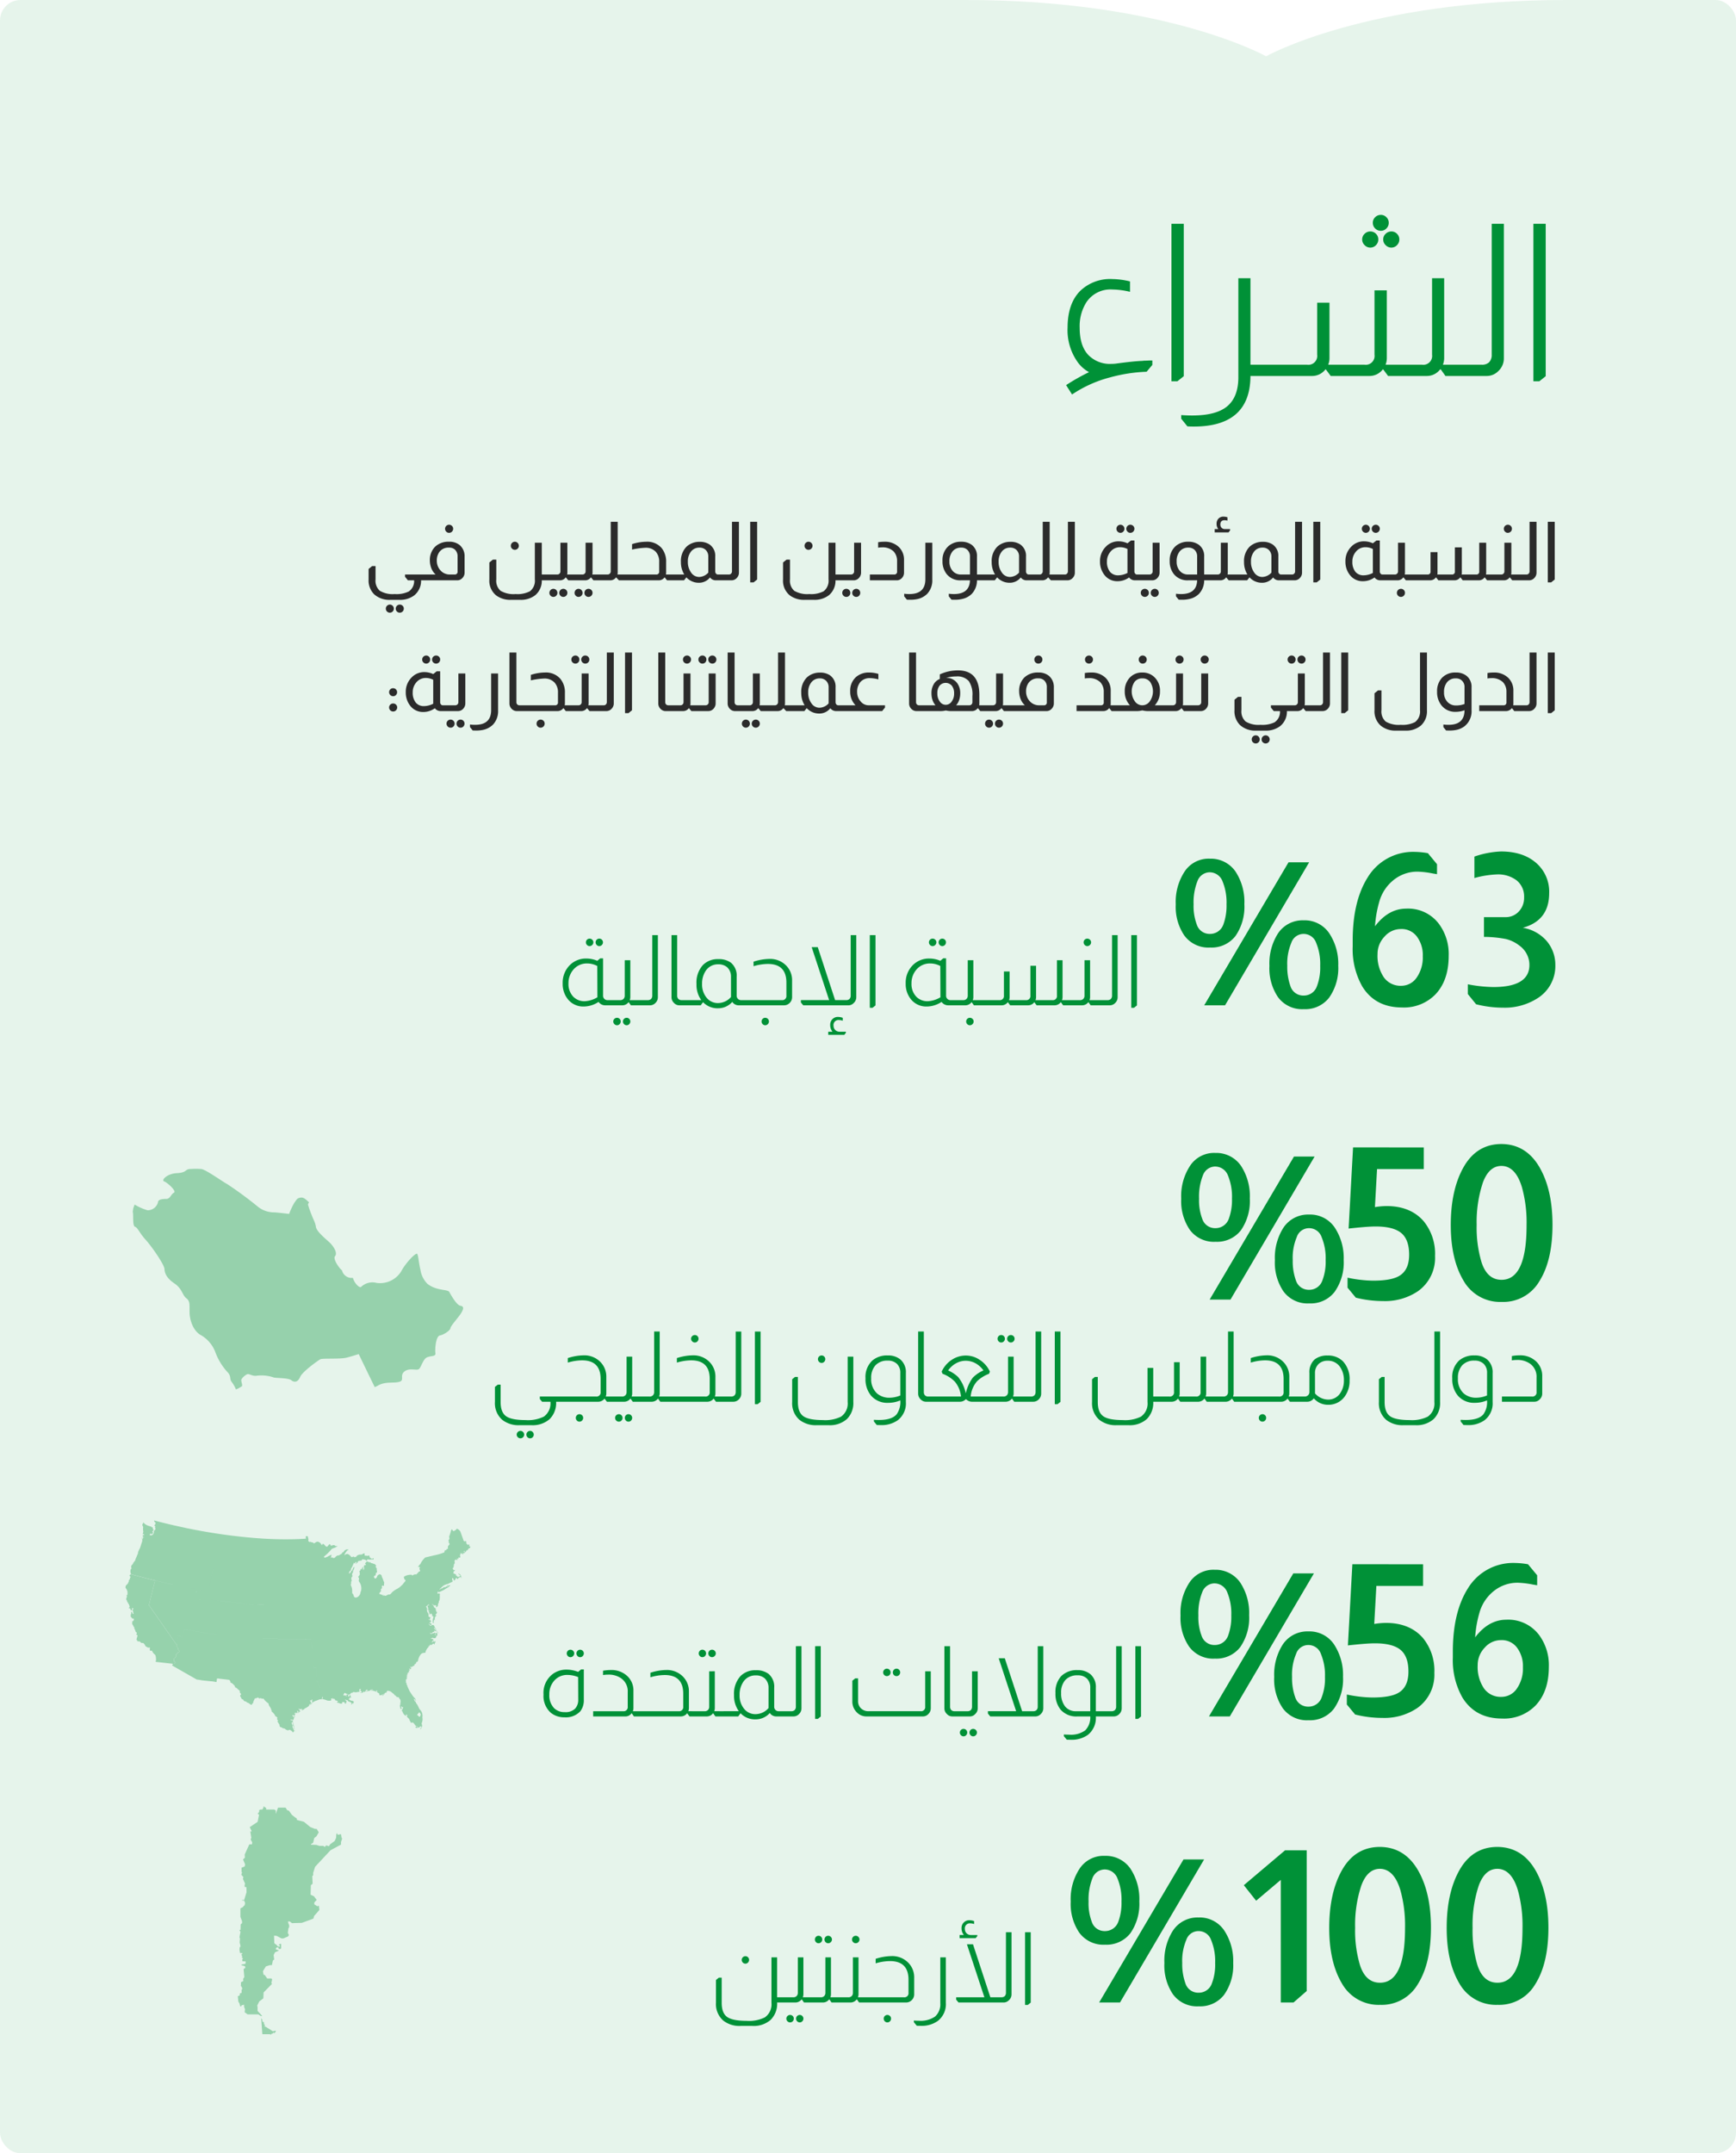
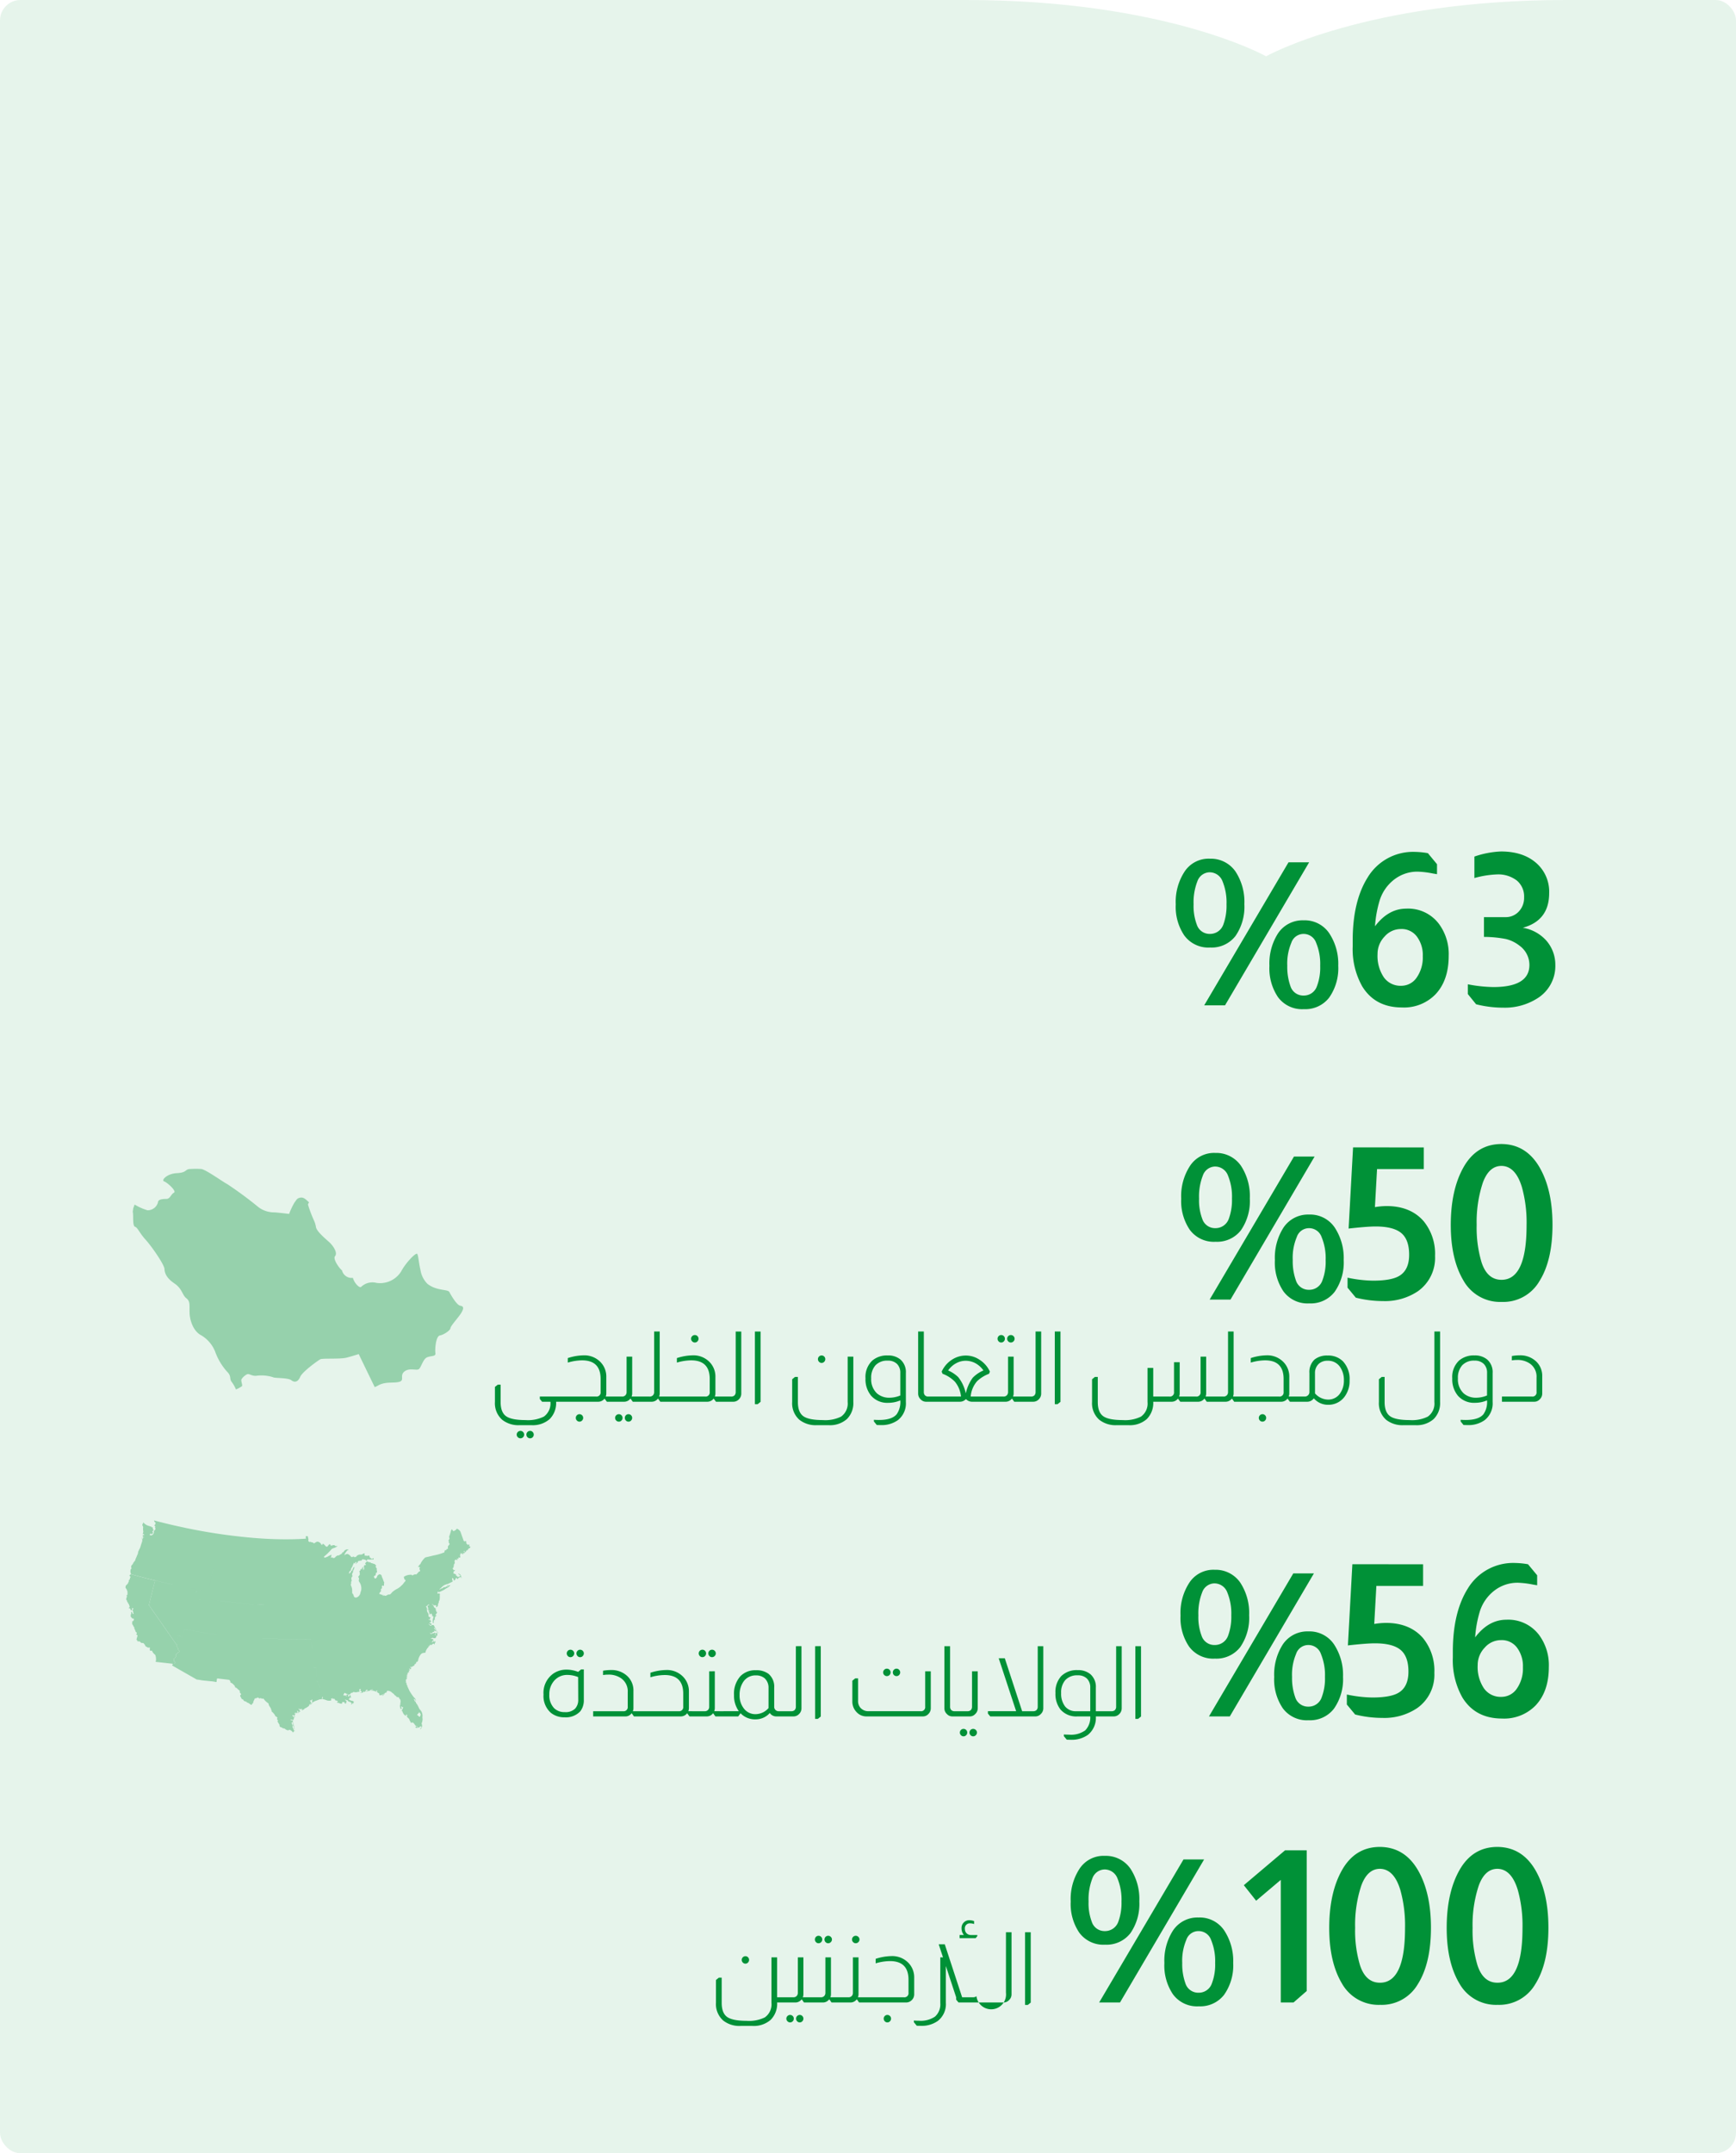
<svg xmlns="http://www.w3.org/2000/svg" width="425" height="526.882" viewBox="0 0 425 526.882">
  <defs>
    <clipPath id="a">
      <rect width="425" height="526.882" rx="5" transform="translate(55 920)" fill="none" />
    </clipPath>
  </defs>
  <g transform="translate(10334 -1216)">
    <g transform="translate(-10389 296)" clip-path="url(#a)">
      <path d="M606.478,0H370V527.045H795V0H753.332c-48.885,0-73.377,13.774-73.377,13.774S655.462,0,606.478,0" transform="translate(-315 920)" fill="#009137" opacity="0.101" />
    </g>
-     <path d="M-115.388-.936a8.37,8.37,0,0,1-2.7-2.34,13.449,13.449,0,0,1-2.548-8.58q0-5.824,3.068-8.944a10.573,10.573,0,0,1,7.9-2.912,19.225,19.225,0,0,1,4.316.572v2.548a19.9,19.9,0,0,0-4.368-.572,7.064,7.064,0,0,0-6.344,3.172,10.967,10.967,0,0,0-1.612,6.24q0,4.264,2.028,6.526a7.35,7.35,0,0,0,5.772,2.262,8.955,8.955,0,0,0,.988-.052q4.628-.624,6.552-.676a4.308,4.308,0,0,1,.78-.052q.884-.052,1.352-.052h.312V-2.7l-1.4,1.664a39.021,39.021,0,0,0-8.84,1.352,30.385,30.385,0,0,0-9.412,4.212L-121,2.236A49.956,49.956,0,0,1-115.388-.936Zm23.192-36.3V.052L-93.756,1.3h-1.456V-37.232ZM-75.868-23.92V-2.756h2.652V0h-2.652q-.052,12.376-13.884,12.376-.936,0-1.56-.052l-1.508-1.872V9.568q1.4.1,2.7.1,5.772,0,8.476-2.184Q-78.832,5.2-78.832.312V-23.92Zm31.928-15.5a1.849,1.849,0,0,1,1.352.572,1.849,1.849,0,0,1,.572,1.352,1.909,1.909,0,0,1-.572,1.4,1.849,1.849,0,0,1-1.352.572,1.909,1.909,0,0,1-1.4-.572,1.909,1.909,0,0,1-.572-1.4,1.849,1.849,0,0,1,.572-1.352A1.909,1.909,0,0,1-43.94-39.416Zm-2.6,4.056a1.909,1.909,0,0,1,1.4.572,1.909,1.909,0,0,1,.572,1.4,1.935,1.935,0,0,1-.572,1.378,1.867,1.867,0,0,1-1.4.6,1.893,1.893,0,0,1-1.378-.6,1.893,1.893,0,0,1-.6-1.378,1.867,1.867,0,0,1,.6-1.4A1.935,1.935,0,0,1-46.54-35.36Zm5.148,0a1.909,1.909,0,0,1,1.4.572,1.909,1.909,0,0,1,.572,1.4,1.935,1.935,0,0,1-.572,1.378,1.867,1.867,0,0,1-1.4.6,1.893,1.893,0,0,1-1.378-.6,1.893,1.893,0,0,1-.6-1.378,1.867,1.867,0,0,1,.6-1.4A1.935,1.935,0,0,1-41.392-35.36Zm12.948,11.44v19.6a4.456,4.456,0,0,1-.312,1.56h2.86V0h-2.236l-1.144-1.612h-.156A4.085,4.085,0,0,1-32.656,0h-9.516l-1.2-1.612h-.1A4.085,4.085,0,0,1-46.7,0h-9.516l-1.2-1.612h-.1A4.085,4.085,0,0,1-60.736,0H-73.58V-2.756h11.6A2.16,2.16,0,0,0-59.54-5.2V-17.94h3.016V-4.316a4.173,4.173,0,0,1-.312,1.56h8.892A2.16,2.16,0,0,0-45.5-5.2V-20.956h3.016v16.64a4.456,4.456,0,0,1-.312,1.56h8.944A2.16,2.16,0,0,0-31.408-5.2V-23.92Zm14.612-13.312V-4.316a4.2,4.2,0,0,1-1.3,3.068A3.991,3.991,0,0,1-18.044,0H-26.26V-2.756h7.02a2.523,2.523,0,0,0,1.768-.572A2.53,2.53,0,0,0-16.8-5.2V-37.232Zm10.244,0V.052L-5.148,1.3H-6.6V-37.232Z" transform="translate(-9952 1308)" fill="#009137" />
-     <path d="M-135.648-16.32a.893.893,0,0,1,.636.264.862.862,0,0,1,.276.648.874.874,0,0,1-.276.636.874.874,0,0,1-.636.276.862.862,0,0,1-.648-.276.893.893,0,0,1-.264-.636.881.881,0,0,1,.264-.648A.881.881,0,0,1-135.648-16.32Zm2.352,0a.881.881,0,0,1,.648.264.881.881,0,0,1,.264.648.893.893,0,0,1-.264.636.862.862,0,0,1-.648.276.835.835,0,0,1-.624-.276.893.893,0,0,1-.264-.636.881.881,0,0,1,.264-.648A.853.853,0,0,1-133.3-16.32Zm.936,4.824v9.1a1.07,1.07,0,0,0,.288.792,1.083,1.083,0,0,0,.792.336h.024V0h-.576a1.982,1.982,0,0,1-1.632-.84,6.651,6.651,0,0,1-3.6,1.128,4.787,4.787,0,0,1-3.984-1.872,5.934,5.934,0,0,1-1.2-3.768,6.038,6.038,0,0,1,1.824-4.56,5.544,5.544,0,0,1,3.984-1.536,6.736,6.736,0,0,1,2.664.552l.72-.6Zm-1.416,1.872a5.3,5.3,0,0,0-2.472-.624,4.3,4.3,0,0,0-3.48,1.632,5.036,5.036,0,0,0-1.1,3.264,4.443,4.443,0,0,0,1.224,3.288,3.783,3.783,0,0,0,2.76,1.056,6.736,6.736,0,0,0,3.1-.96Zm8.088-1.416v9.048a2.057,2.057,0,0,1-.144.72h1.32V0h-1.032l-.528-.744h-.072A1.885,1.885,0,0,1-127.632,0h-3.792V-1.272h3.24a1.076,1.076,0,0,0,.864-.336,1.128,1.128,0,0,0,.264-.792v-8.64Zm-3.264,14.088a.881.881,0,0,1,.648.264.881.881,0,0,1,.264.648.893.893,0,0,1-.264.636.862.862,0,0,1-.648.276.874.874,0,0,1-.636-.276.874.874,0,0,1-.276-.636.862.862,0,0,1,.276-.648A.893.893,0,0,1-128.952,3.048Zm2.376,0a.853.853,0,0,1,.624.264.881.881,0,0,1,.264.648.893.893,0,0,1-.264.636.835.835,0,0,1-.624.276.862.862,0,0,1-.648-.276.893.893,0,0,1-.264-.636.881.881,0,0,1,.264-.648A.881.881,0,0,1-126.576,3.048Zm7.632-20.232V-1.992a1.937,1.937,0,0,1-.6,1.416A1.842,1.842,0,0,1-120.888,0h-3.792V-1.272h3.24a1.164,1.164,0,0,0,.816-.264,1.168,1.168,0,0,0,.312-.864V-17.184Zm4.728,0V-2.4a1.164,1.164,0,0,0,.264.816,1.087,1.087,0,0,0,.84.312h.12V0h-.672a1.765,1.765,0,0,1-1.32-.576,1.9,1.9,0,0,1-.624-1.416V-17.184Zm5.9,15.912a6.46,6.46,0,0,1-1.176-3.96,6.4,6.4,0,0,1,1.56-4.608,5.032,5.032,0,0,1,3.792-1.464,4.935,4.935,0,0,1,3.072.864,4.081,4.081,0,0,1,1.416,3.432V-2.4a1.07,1.07,0,0,0,.288.792,1.032,1.032,0,0,0,.744.336h.1V0h-.6a1.88,1.88,0,0,1-1.608-.84A4.589,4.589,0,0,1-104.184.72a4.881,4.881,0,0,1-3.672-1.464h-.048l-.552.744h-4.728V-1.272Zm7.272-5.736A3.071,3.071,0,0,0-102-9.336a3.236,3.236,0,0,0-2.136-.7,3.55,3.55,0,0,0-3.12,1.632,5.583,5.583,0,0,0-.864,3.168,5.057,5.057,0,0,0,1.176,3.456,3.49,3.49,0,0,0,2.736,1.224A4.239,4.239,0,0,0-101.04-2.04Zm5.52-3.672a13.006,13.006,0,0,1,3.864-.672A5.483,5.483,0,0,1-87.5-9.7a5.07,5.07,0,0,1,1.416,3.672v4.032a1.958,1.958,0,0,1-.7,1.512A1.912,1.912,0,0,1-88.032,0h-10.68V-1.272h10.1A1,1,0,0,0-87.48-2.4V-5.568q0-4.56-4.536-4.56a12.424,12.424,0,0,0-3.5.552Zm2.856,13.728a.881.881,0,0,1,.648.264.881.881,0,0,1,.264.648.893.893,0,0,1-.264.636.862.862,0,0,1-.648.276.835.835,0,0,1-.624-.276.893.893,0,0,1-.264-.636.881.881,0,0,1,.264-.648A.853.853,0,0,1-92.664,3.048Zm22.3-20.232V-1.992a1.9,1.9,0,0,1-.624,1.416A1.742,1.742,0,0,1-72.216,0H-83.352l-.576-.7v-.576h6.912l-4.272-12.96H-79.8l4.248,12.96h2.688a1.164,1.164,0,0,0,.816-.264,1.168,1.168,0,0,0,.312-.864V-17.184ZM-76.2,6.456a2.6,2.6,0,0,1-.552-1.7,1.879,1.879,0,0,1,.54-1.368,1.818,1.818,0,0,1,1.356-.552,3.6,3.6,0,0,1,1.176.216v.72a2.762,2.762,0,0,0-.912-.168,1.21,1.21,0,0,0-1.344,1.392,1.5,1.5,0,0,0,.36.984,1.494,1.494,0,0,0,1.128.48h1.536V6.72l-.384.5h-3.936V6.456Zm10.536-23.64V.024l-.72.576h-.672V-17.184Zm13.992.864a.893.893,0,0,1,.636.264.862.862,0,0,1,.276.648.874.874,0,0,1-.276.636.874.874,0,0,1-.636.276.862.862,0,0,1-.648-.276.893.893,0,0,1-.264-.636.881.881,0,0,1,.264-.648A.881.881,0,0,1-51.672-16.32Zm2.352,0a.881.881,0,0,1,.648.264.881.881,0,0,1,.264.648.893.893,0,0,1-.264.636.862.862,0,0,1-.648.276.835.835,0,0,1-.624-.276.893.893,0,0,1-.264-.636.881.881,0,0,1,.264-.648A.853.853,0,0,1-49.32-16.32Zm.936,4.824v9.1a1.07,1.07,0,0,0,.288.792,1.083,1.083,0,0,0,.792.336h.024V0h-.576a1.982,1.982,0,0,1-1.632-.84,6.651,6.651,0,0,1-3.6,1.128,4.787,4.787,0,0,1-3.984-1.872,5.934,5.934,0,0,1-1.2-3.768,6.038,6.038,0,0,1,1.824-4.56,5.544,5.544,0,0,1,3.984-1.536A6.736,6.736,0,0,1-49.8-10.9l.72-.6ZM-49.8-9.624a5.3,5.3,0,0,0-2.472-.624,4.3,4.3,0,0,0-3.48,1.632,5.036,5.036,0,0,0-1.1,3.264,4.443,4.443,0,0,0,1.224,3.288,3.783,3.783,0,0,0,2.76,1.056,6.736,6.736,0,0,0,3.1-.96Zm8.088-1.416v9.048a2.057,2.057,0,0,1-.144.72h1.32V0h-1.032L-42.1-.744h-.072A1.885,1.885,0,0,1-43.656,0h-3.792V-1.272h3.24a1.075,1.075,0,0,0,.864-.336A1.128,1.128,0,0,0-43.08-2.4v-8.64Zm-.84,14.088a.893.893,0,0,1,.636.264.862.862,0,0,1,.276.648.874.874,0,0,1-.276.636.874.874,0,0,1-.636.276A.862.862,0,0,1-43.2,4.6a.893.893,0,0,1-.264-.636.881.881,0,0,1,.264-.648A.881.881,0,0,1-42.552,3.048Zm22.68-14.088v9.048a2.057,2.057,0,0,1-.144.72h1.32V0h-1.032l-.528-.744h-.072A1.885,1.885,0,0,1-21.816,0h-4.392l-.552-.744h-.048A1.885,1.885,0,0,1-28.3,0h-4.392l-.552-.744h-.048A1.885,1.885,0,0,1-34.776,0H-40.7V-1.272h5.352A1,1,0,0,0-34.224-2.4V-8.28h1.392v6.288a1.926,1.926,0,0,1-.144.72h4.1A1,1,0,0,0-27.744-2.4V-9.672h1.392v7.68a2.057,2.057,0,0,1-.144.72h4.128A1,1,0,0,0-21.24-2.4v-8.64Zm6.072-5.28a.893.893,0,0,1,.636.264.862.862,0,0,1,.276.648.874.874,0,0,1-.276.636.874.874,0,0,1-.636.276.862.862,0,0,1-.648-.276.893.893,0,0,1-.264-.636.881.881,0,0,1,.264-.648A.881.881,0,0,1-13.8-16.32Zm.672,5.28v9.048a2.057,2.057,0,0,1-.144.72h1.32V0h-1.032l-.528-.744h-.072A1.885,1.885,0,0,1-15.072,0h-3.792V-1.272h3.24a1.075,1.075,0,0,0,.864-.336A1.128,1.128,0,0,0-14.5-2.4v-8.64Zm6.744-6.144V-1.992a1.937,1.937,0,0,1-.6,1.416A1.842,1.842,0,0,1-8.328,0H-12.12V-1.272h3.24a1.164,1.164,0,0,0,.816-.264A1.168,1.168,0,0,0-7.752-2.4V-17.184Zm4.728,0V.024L-2.376.6h-.672V-17.184Z" transform="translate(-10054 1462)" fill="#009137" />
    <path d="M-95.784-35.88a7.326,7.326,0,0,1,6.24,3.12,13.507,13.507,0,0,1,2.184,8.008,12.559,12.559,0,0,1-2.184,7.8,7.382,7.382,0,0,1-6.188,2.808,7.309,7.309,0,0,1-6.344-2.964,12.484,12.484,0,0,1-2.08-7.592,13.507,13.507,0,0,1,2.08-7.9A7.026,7.026,0,0,1-95.784-35.88ZM-71.5-35-92.092,0h-5.1l20.644-35Zm-24.284,2.444a3.235,3.235,0,0,0-3.068,2.184,14.073,14.073,0,0,0-.936,5.668,12.8,12.8,0,0,0,.78,4.94,3.28,3.28,0,0,0,3.224,2.288,3.434,3.434,0,0,0,3.276-2.288,13.292,13.292,0,0,0,.78-4.94,13.632,13.632,0,0,0-.988-5.668A3.367,3.367,0,0,0-95.784-32.552ZM-72.852-20.8a7.242,7.242,0,0,1,6.24,3.12,13.567,13.567,0,0,1,2.236,8.008,12.484,12.484,0,0,1-2.236,7.8A7.382,7.382,0,0,1-72.8.936a7.309,7.309,0,0,1-6.344-2.964,12.581,12.581,0,0,1-2.08-7.644,13.657,13.657,0,0,1,2.08-7.9A7.218,7.218,0,0,1-72.852-20.8Zm0,3.328a3.141,3.141,0,0,0-3.016,2.184,13.048,13.048,0,0,0-.988,5.616,13.975,13.975,0,0,0,.78,4.992,3.28,3.28,0,0,0,3.224,2.288,3.376,3.376,0,0,0,3.276-2.34,12.8,12.8,0,0,0,.78-4.94,13.481,13.481,0,0,0-.988-5.616A3.235,3.235,0,0,0-72.852-17.472Zm17.472-1.872q3.276-4.316,7.644-4.316a9.418,9.418,0,0,1,8.06,3.8,12.409,12.409,0,0,1,2.34,7.748q0,6.032-3.276,9.464A10.731,10.731,0,0,1-48.776.52q-6.552,0-9.724-5.148A18.556,18.556,0,0,1-60.84-14.4V-15.86q0-9.568,3.64-15.392a12.968,12.968,0,0,1,11.648-6.292,19.611,19.611,0,0,1,3.12.312l2.236,2.7v2.444q-.26-.052-.936-.156a22.424,22.424,0,0,0-3.8-.468,9.251,9.251,0,0,0-5.772,1.95,10.321,10.321,0,0,0-3.588,5.278A28.43,28.43,0,0,0-55.38-19.344Zm11.7,7.332a7.533,7.533,0,0,0-1.482-4.862,4.647,4.647,0,0,0-3.926-1.794,5.257,5.257,0,0,0-3.952,1.846,6.107,6.107,0,0,0-1.716,4.29,9.36,9.36,0,0,0,1.534,5.668,4.974,4.974,0,0,0,4.238,2.08,4.539,4.539,0,0,0,3.822-2.028A8.591,8.591,0,0,0-43.68-12.012ZM-31.044-36.4a22.58,22.58,0,0,1,6.5-1.248q5.46,0,8.684,2.86a9.3,9.3,0,0,1,3.12,7.332q0,6.708-6.448,8.476a9.844,9.844,0,0,1,5.824,3.224,8.952,8.952,0,0,1,2.132,5.824A9.306,9.306,0,0,1-15.7-1.664,14.814,14.814,0,0,1-23.972.572,26.936,26.936,0,0,1-30.628-.26l-2.028-2.5V-5.148a34.968,34.968,0,0,0,6.24.676q8.84,0,8.84-5.408a5.82,5.82,0,0,0-2.444-4.732,8.739,8.739,0,0,0-3.3-1.612,28.836,28.836,0,0,0-5.382-.52V-21.58h5.252a4.313,4.313,0,0,0,3.276-1.378,4.841,4.841,0,0,0,1.3-3.458A5.066,5.066,0,0,0-20.67-30.55a7.49,7.49,0,0,0-4.914-1.482,23.774,23.774,0,0,0-5.46.884Z" transform="translate(-9942 1462)" fill="#009137" />
-     <path d="M48.94,14.52v3.26a3.3,3.3,0,0,0,1.04,2.78,6.121,6.121,0,0,0,3.62.8,6.913,6.913,0,0,0,3.46-.62A3.05,3.05,0,0,0,58.38,18H56.86l-.7-.86v-.56h4.46V18h-.54a4.557,4.557,0,0,1-1.66,3.68,5.719,5.719,0,0,1-3.64,1.1H52.56a5.557,5.557,0,0,1-3.94-1.34,4.732,4.732,0,0,1-1.38-3.62v-2.6l.86-.7Zm3.5,9.42a.942.942,0,0,1,.69.29.966.966,0,0,1,.29.71.98.98,0,0,1-1.96,0,.966.966,0,0,1,.29-.71A.942.942,0,0,1,52.44,23.94Zm2.44,0a.942.942,0,0,1,.69.29.966.966,0,0,1,.29.71.99.99,0,0,1-.98.98.966.966,0,0,1-.71-.29.942.942,0,0,1-.29-.69.99.99,0,0,1,1-1ZM66.94,4.4a.966.966,0,0,1,.71.29.942.942,0,0,1,.29.69.99.99,0,0,1-1,1,.942.942,0,0,1-.69-.29.966.966,0,0,1-.29-.71.99.99,0,0,1,.98-.98Zm-3.3,12.18a4.178,4.178,0,0,1-1.12-1.74,5.227,5.227,0,0,1-.28-1.66,4.554,4.554,0,0,1,1.28-3.4,4.708,4.708,0,0,1,3.42-1.22,3.889,3.889,0,0,1,2.62.84,3.563,3.563,0,0,1,1.18,2.8v3.9a1.863,1.863,0,0,1-.54,1.34,1.656,1.656,0,0,1-1.26.56H59.16V16.58Zm5.38-4.38a2.206,2.206,0,0,0-.66-1.72A2.012,2.012,0,0,0,66.94,10a2.732,2.732,0,0,0-2.44,1.16,3.551,3.551,0,0,0-.56,2.08,3.435,3.435,0,0,0,.88,2.32,3.019,3.019,0,0,0,2.38,1.02h1.08a.663.663,0,0,0,.74-.76ZM83.04,8.56a.99.99,0,0,1,.98.98.966.966,0,0,1-.29.71.966.966,0,0,1-1.38,0,.966.966,0,0,1-.29-.71.99.99,0,0,1,.98-.98Zm6.6.24v7.78h1.02V18H89.64a4.592,4.592,0,0,1-1.6,3.64,5.729,5.729,0,0,1-3.7,1.14H82.12a5.835,5.835,0,0,1-3.62-1.06,4.6,4.6,0,0,1-1.7-3.9V13.64l.86-.7h.84v4.84a3.284,3.284,0,0,0,1.05,2.79,6.325,6.325,0,0,0,3.67.79,6.672,6.672,0,0,0,3.52-.68,3.261,3.261,0,0,0,1.2-2.9V8.8Zm6.26,0v7.3a1.972,1.972,0,0,1-.06.48H96.9V18h-.78l-.58-.7h-.06a1.689,1.689,0,0,1-1.4.7H90.6V16.58h2.84a.7.7,0,0,0,.52-.2.726.726,0,0,0,.24-.56V8.8ZM92.48,20.08a.99.99,0,0,1,.98.98.966.966,0,0,1-.29.71.966.966,0,0,1-1.38,0,.966.966,0,0,1-.29-.71.99.99,0,0,1,.98-.98Zm2.42,0a.966.966,0,0,1,.71.29.942.942,0,0,1,.29.69.99.99,0,0,1-1,1,.942.942,0,0,1-.69-.29.966.966,0,0,1-.29-.71.99.99,0,0,1,.98-.98ZM102.06,8.8v7.3a1.972,1.972,0,0,1-.06.48h1.06V18h-.78l-.58-.7h-.06a1.689,1.689,0,0,1-1.4.7H96.76V16.58H99.6a.7.7,0,0,0,.52-.2.726.726,0,0,0,.24-.56V8.8ZM98.64,20.08a.99.99,0,0,1,.98.98.966.966,0,0,1-.29.71.966.966,0,0,1-1.38,0,.966.966,0,0,1-.29-.71.99.99,0,0,1,.98-.98Zm2.42,0a.966.966,0,0,1,.71.29.942.942,0,0,1,.29.69.99.99,0,0,1-1,1,.942.942,0,0,1-.69-.29.966.966,0,0,1-.29-.71.99.99,0,0,1,.98-.98Zm7.16-16.4V16.1a1.972,1.972,0,0,1-.06.48h1.06V18h-.7l-.66-.7h-.06a1.689,1.689,0,0,1-1.4.7h-3.48V16.58h2.84a.7.7,0,0,0,.6-.3.716.716,0,0,0,.16-.46V3.68Zm3.52,5.46a11.478,11.478,0,0,1,3.44-.58,4.669,4.669,0,0,1,3.78,1.54,5.165,5.165,0,0,1,1.12,3.46V16.1a1.972,1.972,0,0,1-.06.48h.7V18h-.42l-.56-.7h-.06a1.724,1.724,0,0,1-1.4.7h-9.2V16.58h8.54a.672.672,0,0,0,.76-.76V13.5a3.515,3.515,0,0,0-.82-2.46,3.343,3.343,0,0,0-2.62-1,17.846,17.846,0,0,0-3.2.44Zm12.78,7.44a5.744,5.744,0,0,1-.82-3.06,4.972,4.972,0,0,1,1.36-3.74,4.622,4.622,0,0,1,3.22-1.2,4.239,4.239,0,0,1,2.38.62,3.349,3.349,0,0,1,1.44,3v3.62a.816.816,0,0,0,.14.48.61.61,0,0,0,.48.28h.04V18h-.5a1.727,1.727,0,0,1-1.44-.7,3.409,3.409,0,0,1-2.74,1.3,4.1,4.1,0,0,1-3.02-1.3h-.04l-.56.7h-3.88V16.58Zm5.88-4.38a2.169,2.169,0,0,0-.66-1.66,2.113,2.113,0,0,0-1.5-.54,2.534,2.534,0,0,0-2.06.95,3.8,3.8,0,0,0-.78,2.49,4.336,4.336,0,0,0,.82,2.7,2.362,2.362,0,0,0,1.96,1.04,3.137,3.137,0,0,0,2.22-1.06Zm7.5-8.52V16.1a1.831,1.831,0,0,1-.52,1.32,1.713,1.713,0,0,1-1.3.58H132.6V16.58h2.84a.687.687,0,0,0,.58-.26.768.768,0,0,0,.18-.5V3.68Zm4.46,0V17.8l-.86.7h-.84V3.68Zm12.58,4.88a.99.99,0,0,1,.98.98.966.966,0,0,1-.29.71.966.966,0,0,1-1.38,0,.966.966,0,0,1-.29-.71.99.99,0,0,1,.98-.98Zm6.6.24v7.78h1.02V18h-1.02a4.592,4.592,0,0,1-1.6,3.64,5.729,5.729,0,0,1-3.7,1.14h-2.22a5.835,5.835,0,0,1-3.62-1.06,4.6,4.6,0,0,1-1.7-3.9V13.64l.86-.7h.84v4.84a3.284,3.284,0,0,0,1.05,2.79,6.325,6.325,0,0,0,3.67.79,6.672,6.672,0,0,0,3.52-.68,3.261,3.261,0,0,0,1.2-2.9V8.8Zm6.26,0v7.3a1.863,1.863,0,0,1-.48,1.28,1.706,1.706,0,0,1-1.34.62H162.5V16.58h2.84a.726.726,0,0,0,.56-.24.7.7,0,0,0,.2-.52V8.8Zm-3.6,11.28a.99.99,0,0,1,.98.98.966.966,0,0,1-.29.71.942.942,0,0,1-.69.29.99.99,0,0,1-1-1,.942.942,0,0,1,.29-.69A.966.966,0,0,1,164.2,20.08Zm2.42,0a.933.933,0,0,1,.7.29.959.959,0,0,1,.28.69.984.984,0,0,1-.28.71.933.933,0,0,1-.7.29.942.942,0,0,1-.69-.29.966.966,0,0,1-.29-.71.99.99,0,0,1,.98-.98Zm5.36-11.4a9.372,9.372,0,0,1,1.54-.12A4.88,4.88,0,0,1,177.1,9.9a4.292,4.292,0,0,1,1.22,3.14V16.1a1.871,1.871,0,0,1-.5,1.32,1.652,1.652,0,0,1-1.28.58h-6.58V16.58h5.92a.663.663,0,0,0,.74-.76V13.28a3.363,3.363,0,0,0-.86-2.36,3.828,3.828,0,0,0-2.84-.98,4.658,4.658,0,0,0-.94.08Zm13.26.12v9.02a4.772,4.772,0,0,1-1.26,3.5,4.877,4.877,0,0,1-2.64,1.32,7.61,7.61,0,0,1-1.4.12q-.48,0-.92-.02l-.66-.82v-.64a9.247,9.247,0,0,0,1.26.08q3.92,0,3.92-3.6V8.8Zm7.02,9.2a4.227,4.227,0,0,1-3.5-1.52,4.986,4.986,0,0,1-1.02-3.24,4.561,4.561,0,0,1,1.36-3.52,4.48,4.48,0,0,1,3.22-1.16,4.212,4.212,0,0,1,2.6.78,3.4,3.4,0,0,1,1.26,2.86v4.38h.64V18h-.64a4.777,4.777,0,0,1-1.26,3.3,4.7,4.7,0,0,1-2.34,1.26,7.235,7.235,0,0,1-1.72.2q-.48,0-.92-.02l-.66-.82v-.64a9.535,9.535,0,0,0,1.26.08q3.82,0,3.92-3.36Zm2.2-5.8a2.189,2.189,0,0,0-.6-1.62,2.082,2.082,0,0,0-1.54-.58,2.631,2.631,0,0,0-2.11.9,3.726,3.726,0,0,0-.77,2.5,3.339,3.339,0,0,0,.78,2.3,2.574,2.574,0,0,0,2.02.88h2.22Zm6.14,4.38a5.744,5.744,0,0,1-.82-3.06,4.972,4.972,0,0,1,1.36-3.74,4.622,4.622,0,0,1,3.22-1.2,4.239,4.239,0,0,1,2.38.62,3.349,3.349,0,0,1,1.44,3v3.62a.816.816,0,0,0,.14.48.61.61,0,0,0,.48.28h.04V18h-.5a1.727,1.727,0,0,1-1.44-.7,3.409,3.409,0,0,1-2.74,1.3,4.1,4.1,0,0,1-3.02-1.3h-.04l-.56.7h-3.88V16.58Zm5.88-4.38a2.169,2.169,0,0,0-.66-1.66,2.113,2.113,0,0,0-1.5-.54,2.534,2.534,0,0,0-2.06.95,3.8,3.8,0,0,0-.78,2.49,4.336,4.336,0,0,0,.82,2.7,2.362,2.362,0,0,0,1.96,1.04,3.137,3.137,0,0,0,2.22-1.06Zm7.5-8.52V16.1a1.973,1.973,0,0,1-.06.48h1.06V18h-.7l-.66-.7h-.06a1.689,1.689,0,0,1-1.4.7h-3.48V16.58h2.84a.7.7,0,0,0,.6-.3.716.716,0,0,0,.16-.46V3.68Zm6.16,0V16.1a1.831,1.831,0,0,1-.52,1.32,1.713,1.713,0,0,1-1.3.58h-3.48V16.58h2.84a.687.687,0,0,0,.58-.26.768.768,0,0,0,.18-.5V3.68Zm11.16.72a.99.99,0,0,1,.98.98.966.966,0,0,1-.29.71.966.966,0,0,1-1.38,0,.966.966,0,0,1-.29-.71.99.99,0,0,1,.98-.98Zm2.42,0a.966.966,0,0,1,.71.29.942.942,0,0,1,.29.69.99.99,0,0,1-1,1,.942.942,0,0,1-.69-.29.966.966,0,0,1-.29-.71.99.99,0,0,1,.98-.98Zm1,3.86v7.56a.757.757,0,0,0,.2.56.531.531,0,0,0,.4.2h.4V18h-.84a1.747,1.747,0,0,1-1.46-.7,4.754,4.754,0,0,1-2.8.92,3.918,3.918,0,0,1-3.32-1.64,5.2,5.2,0,0,1-1-3.2,4.909,4.909,0,0,1,1.44-3.62,4.236,4.236,0,0,1,3.14-1.3,5.237,5.237,0,0,1,2.14.48l.86-.68Zm-1.7,2.08a3.944,3.944,0,0,0-1.78-.44,2.977,2.977,0,0,0-2.46,1.2,3.613,3.613,0,0,0-.78,2.32,3.841,3.841,0,0,0,.76,2.52,2.53,2.53,0,0,0,2,.84,5.123,5.123,0,0,0,2.26-.58Zm7.86-1.54v7.3a1.863,1.863,0,0,1-.48,1.28,1.706,1.706,0,0,1-1.34.62h-3.48V16.58h2.84a.726.726,0,0,0,.56-.24.7.7,0,0,0,.2-.52V8.8Zm-3.6,11.28a.99.99,0,0,1,.98.98.966.966,0,0,1-.29.71.942.942,0,0,1-.69.29.99.99,0,0,1-1-1,.942.942,0,0,1,.29-.69A.966.966,0,0,1,237.28,20.08Zm2.42,0a.933.933,0,0,1,.7.29.959.959,0,0,1,.28.69.984.984,0,0,1-.28.71.933.933,0,0,1-.7.29.942.942,0,0,1-.69-.29.966.966,0,0,1-.29-.71.99.99,0,0,1,.98-.98ZM247.88,18a4.227,4.227,0,0,1-3.5-1.52,4.986,4.986,0,0,1-1.02-3.24,4.561,4.561,0,0,1,1.36-3.52,4.48,4.48,0,0,1,3.22-1.16,4.212,4.212,0,0,1,2.6.78,3.4,3.4,0,0,1,1.26,2.86v4.38h.64V18h-.64a4.777,4.777,0,0,1-1.26,3.3,4.7,4.7,0,0,1-2.34,1.26,7.235,7.235,0,0,1-1.72.2q-.48,0-.92-.02l-.66-.82v-.64a9.535,9.535,0,0,0,1.26.08q3.82,0,3.92-3.36Zm2.2-5.8a2.189,2.189,0,0,0-.6-1.62,2.082,2.082,0,0,0-1.54-.58,2.631,2.631,0,0,0-2.11.9,3.726,3.726,0,0,0-.77,2.5,3.339,3.339,0,0,0,.78,2.3,2.574,2.574,0,0,0,2.02.88h2.22Zm5.18-6.74a1.942,1.942,0,0,1-.42-1.26,1.8,1.8,0,0,1,.46-1.3,1.637,1.637,0,0,1,1.24-.48,3.147,3.147,0,0,1,.96.16V3.4a2.832,2.832,0,0,0-.72-.1q-1.02,0-1.02,1.06a1.17,1.17,0,0,0,.24.72,1.067,1.067,0,0,0,.86.38h1.28V5.8l-.38.48h-3.38V5.46Zm2.32,3.34v7.3a1.972,1.972,0,0,1-.06.48h1.06V18h-.78l-.58-.7h-.06a1.689,1.689,0,0,1-1.4.7h-3.48V16.58h2.84a.7.7,0,0,0,.52-.2.726.726,0,0,0,.24-.56V8.8Zm4.8,7.78a5.744,5.744,0,0,1-.82-3.06,4.972,4.972,0,0,1,1.36-3.74,4.622,4.622,0,0,1,3.22-1.2,4.239,4.239,0,0,1,2.38.62,3.349,3.349,0,0,1,1.44,3v3.62a.816.816,0,0,0,.14.48.61.61,0,0,0,.48.28h.04V18h-.5a1.727,1.727,0,0,1-1.44-.7,3.409,3.409,0,0,1-2.74,1.3,4.1,4.1,0,0,1-3.02-1.3h-.04l-.56.7h-3.88V16.58Zm5.88-4.38a2.169,2.169,0,0,0-.66-1.66,2.113,2.113,0,0,0-1.5-.54,2.534,2.534,0,0,0-2.06.95,3.8,3.8,0,0,0-.78,2.49,4.336,4.336,0,0,0,.82,2.7,2.362,2.362,0,0,0,1.96,1.04,3.137,3.137,0,0,0,2.22-1.06Zm7.5-8.52V16.1a1.831,1.831,0,0,1-.52,1.32,1.713,1.713,0,0,1-1.3.58h-3.48V16.58h2.84a.687.687,0,0,0,.58-.26.768.768,0,0,0,.18-.5V3.68Zm4.46,0V17.8l-.86.7h-.84V3.68Zm11.16.72a.99.99,0,0,1,.98.98.966.966,0,0,1-.29.71.966.966,0,0,1-1.38,0,.966.966,0,0,1-.29-.71.99.99,0,0,1,.98-.98Zm2.42,0a.966.966,0,0,1,.71.29.942.942,0,0,1,.29.69.99.99,0,0,1-1,1,.942.942,0,0,1-.69-.29.966.966,0,0,1-.29-.71.99.99,0,0,1,.98-.98Zm1,3.86v7.56a.757.757,0,0,0,.2.56.531.531,0,0,0,.4.2h.4V18h-.84a1.747,1.747,0,0,1-1.46-.7,4.754,4.754,0,0,1-2.8.92,3.918,3.918,0,0,1-3.32-1.64,5.2,5.2,0,0,1-1-3.2,4.909,4.909,0,0,1,1.44-3.62,4.236,4.236,0,0,1,3.14-1.3,5.237,5.237,0,0,1,2.14.48l.86-.68Zm-1.7,2.08a3.944,3.944,0,0,0-1.78-.44,2.977,2.977,0,0,0-2.46,1.2,3.613,3.613,0,0,0-.78,2.32,3.841,3.841,0,0,0,.76,2.52,2.53,2.53,0,0,0,2,.84,5.123,5.123,0,0,0,2.26-.58Zm7.86-1.54v7.3a1.972,1.972,0,0,1-.06.48h1.06V18h-.78l-.58-.7h-.06a1.689,1.689,0,0,1-1.4.7h-3.48V16.58h2.84a.7.7,0,0,0,.52-.2.726.726,0,0,0,.24-.56V8.8Zm-1,11.28a.966.966,0,0,1,.71.29.942.942,0,0,1,.29.69.99.99,0,0,1-1,1,.942.942,0,0,1-.69-.29.966.966,0,0,1-.29-.71.99.99,0,0,1,.98-.98ZM320.84,8.8v7.3a1.82,1.82,0,0,1-.06.48h1.08V18h-.8l-.56-.7h-.06a1.724,1.724,0,0,1-1.4.7H315.1l-.56-.7h-.06a1.724,1.724,0,0,1-1.4.7h-3.94l-.56-.7h-.06a1.724,1.724,0,0,1-1.4.7h-5.3V16.58h4.64a.672.672,0,0,0,.76-.76V11.1h1.7v5a2.69,2.69,0,0,1-.04.48h3.54a.672.672,0,0,0,.76-.76V9.94h1.7V16.1a1.82,1.82,0,0,1-.06.48h3.56a.672.672,0,0,0,.76-.76V8.8Zm5.3-4.4a.966.966,0,0,1,.71.29.942.942,0,0,1,.29.69.99.99,0,0,1-1,1,.942.942,0,0,1-.69-.29.966.966,0,0,1-.29-.71.99.99,0,0,1,.98-.98ZM327,8.8v7.3a1.972,1.972,0,0,1-.06.48H328V18h-.78l-.58-.7h-.06a1.689,1.689,0,0,1-1.4.7H321.7V16.58h2.84a.7.7,0,0,0,.52-.2.726.726,0,0,0,.24-.56V8.8Zm6.16-5.12V16.1a1.831,1.831,0,0,1-.52,1.32,1.713,1.713,0,0,1-1.3.58h-3.48V16.58h2.84a.687.687,0,0,0,.58-.26.768.768,0,0,0,.18-.5V3.68Zm4.46,0V17.8l-.86.7h-.84V3.68ZM53.24,44.4a.983.983,0,0,1,.7,1.67.933.933,0,0,1-.7.29.99.99,0,0,1-.98-.98.933.933,0,0,1,.29-.7A.959.959,0,0,1,53.24,44.4Zm.02,3.74a.959.959,0,0,1,.69.28.933.933,0,0,1,.29.7.99.99,0,0,1-.98.98.966.966,0,0,1-.71-.29.942.942,0,0,1-.29-.69.933.933,0,0,1,.29-.7A.983.983,0,0,1,53.26,48.14ZM61.34,36.4a.99.99,0,0,1,.98.98.966.966,0,0,1-.29.71.966.966,0,0,1-1.38,0,.966.966,0,0,1-.29-.71.99.99,0,0,1,.98-.98Zm2.42,0a.966.966,0,0,1,.71.29.942.942,0,0,1,.29.69.99.99,0,0,1-1,1,.942.942,0,0,1-.69-.29.966.966,0,0,1-.29-.71.99.99,0,0,1,.98-.98Zm1,3.86v7.56a.757.757,0,0,0,.2.56.531.531,0,0,0,.4.2h.4V50h-.84a1.747,1.747,0,0,1-1.46-.7,4.754,4.754,0,0,1-2.8.92,3.918,3.918,0,0,1-3.32-1.64,5.2,5.2,0,0,1-1-3.2,4.909,4.909,0,0,1,1.44-3.62,4.236,4.236,0,0,1,3.14-1.3,5.237,5.237,0,0,1,2.14.48l.86-.68Zm-1.7,2.08a3.944,3.944,0,0,0-1.78-.44,2.977,2.977,0,0,0-2.46,1.2,3.613,3.613,0,0,0-.78,2.32,3.841,3.841,0,0,0,.76,2.52,2.53,2.53,0,0,0,2,.84,5.123,5.123,0,0,0,2.26-.58Zm7.86-1.54v7.3a1.863,1.863,0,0,1-.48,1.28A1.706,1.706,0,0,1,69.1,50H65.62V48.58h2.84a.726.726,0,0,0,.56-.24.7.7,0,0,0,.2-.52V40.8Zm-3.6,11.28a.99.99,0,0,1,.98.98.966.966,0,0,1-.29.71.942.942,0,0,1-.69.29.99.99,0,0,1-1-1,.942.942,0,0,1,.29-.69A.966.966,0,0,1,67.32,52.08Zm2.42,0a.933.933,0,0,1,.7.29.959.959,0,0,1,.28.69.983.983,0,0,1-.28.71.933.933,0,0,1-.7.29.942.942,0,0,1-.69-.29.966.966,0,0,1-.29-.71.99.99,0,0,1,.98-.98Zm9.2-11.28v9.02a4.772,4.772,0,0,1-1.26,3.5,4.877,4.877,0,0,1-2.64,1.32,7.61,7.61,0,0,1-1.4.12q-.48,0-.92-.02l-.66-.82v-.64a9.246,9.246,0,0,0,1.26.08q3.92,0,3.92-3.6V40.8Zm4.48-5.12V47.82a.773.773,0,0,0,.2.54.759.759,0,0,0,.56.22h.26V50h-.92a1.648,1.648,0,0,1-1.12-.42,1.859,1.859,0,0,1-.68-1.48V35.68Zm3.54,5.46a11.478,11.478,0,0,1,3.44-.58,4.669,4.669,0,0,1,3.78,1.54,5.165,5.165,0,0,1,1.12,3.46V48.1a1.972,1.972,0,0,1-.06.48h.7V50h-.42l-.56-.7H94.9a1.724,1.724,0,0,1-1.4.7H84.3V48.58h8.54a.672.672,0,0,0,.76-.76V45.5a3.515,3.515,0,0,0-.82-2.46,3.343,3.343,0,0,0-2.62-1,17.847,17.847,0,0,0-3.2.44Zm2.38,10.94a.966.966,0,0,1,.71.29.942.942,0,0,1,.29.69.99.99,0,0,1-1,1,.942.942,0,0,1-.69-.29.966.966,0,0,1-.29-.71.99.99,0,0,1,.98-.98ZM97.86,36.4a.933.933,0,0,1,.7.29.959.959,0,0,1,.28.69.983.983,0,0,1-.28.71.933.933,0,0,1-.7.29.942.942,0,0,1-.69-.29.966.966,0,0,1-.29-.71.99.99,0,0,1,.98-.98Zm2.44,0a.99.99,0,0,1,.98.98.966.966,0,0,1-.29.71.942.942,0,0,1-.69.29.99.99,0,0,1-1-1,.942.942,0,0,1,.29-.69A.966.966,0,0,1,100.3,36.4Zm.8,4.4v7.3a1.972,1.972,0,0,1-.06.48h1.06V50h-.78l-.58-.7h-.06a1.689,1.689,0,0,1-1.4.7H95.8V48.58h2.84a.7.7,0,0,0,.52-.2.726.726,0,0,0,.24-.56V40.8Zm6.16-5.12V48.1a1.831,1.831,0,0,1-.52,1.32,1.713,1.713,0,0,1-1.3.58h-3.48V48.58h2.84a.687.687,0,0,0,.58-.26.768.768,0,0,0,.18-.5V35.68Zm4.46,0V49.8l-.86.7h-.84V35.68Zm8.14,0V47.82a.773.773,0,0,0,.2.54.759.759,0,0,0,.56.22h.26V50h-.92a1.648,1.648,0,0,1-1.12-.42,1.859,1.859,0,0,1-.68-1.48V35.68Zm5.32.72a.966.966,0,0,1,.71.29.942.942,0,0,1,.29.69.99.99,0,0,1-1,1,.942.942,0,0,1-.69-.29.966.966,0,0,1-.29-.71.99.99,0,0,1,.98-.98Zm.86,4.4v7.3a1.972,1.972,0,0,1-.06.48h1.06V50h-.78l-.58-.7h-.06a1.689,1.689,0,0,1-1.4.7h-3.48V48.58h2.84a.7.7,0,0,0,.52-.2.726.726,0,0,0,.24-.56V40.8Zm2.92-4.4a.933.933,0,0,1,.7.29.959.959,0,0,1,.28.69.984.984,0,0,1-.28.71.933.933,0,0,1-.7.29.942.942,0,0,1-.69-.29.966.966,0,0,1-.29-.71.99.99,0,0,1,.98-.98Zm2.44,0a.99.99,0,0,1,.98.98.966.966,0,0,1-.29.71.942.942,0,0,1-.69.29.99.99,0,0,1-1-1,.942.942,0,0,1,.29-.69A.966.966,0,0,1,131.4,36.4Zm.8,4.4v7.3a1.863,1.863,0,0,1-.48,1.28,1.706,1.706,0,0,1-1.34.62H126.9V48.58h2.84a.726.726,0,0,0,.56-.24.7.7,0,0,0,.2-.52V40.8Zm4.64-5.12V47.82a.773.773,0,0,0,.2.54.759.759,0,0,0,.56.22h.26V50h-.92a1.648,1.648,0,0,1-1.12-.42,1.859,1.859,0,0,1-.68-1.48V35.68Zm6.18,5.12v7.3a1.973,1.973,0,0,1-.06.48h1.06V50h-.78l-.58-.7h-.06a1.689,1.689,0,0,1-1.4.7h-3.48V48.58h2.84a.7.7,0,0,0,.52-.2.726.726,0,0,0,.24-.56V40.8ZM139.6,52.08a.99.99,0,0,1,.98.98.966.966,0,0,1-.29.71.966.966,0,0,1-1.38,0,.966.966,0,0,1-.29-.71.99.99,0,0,1,.98-.98Zm2.42,0a.966.966,0,0,1,.71.29.942.942,0,0,1,.29.69.99.99,0,0,1-1,1,.942.942,0,0,1-.69-.29.966.966,0,0,1-.29-.71.99.99,0,0,1,.98-.98Zm7.16-16.4V48.1a1.973,1.973,0,0,1-.06.48h1.06V50h-.7l-.66-.7h-.06a1.689,1.689,0,0,1-1.4.7h-3.48V48.58h2.84a.7.7,0,0,0,.6-.3.716.716,0,0,0,.16-.46V35.68Zm4.8,12.9a5.744,5.744,0,0,1-.82-3.06,4.972,4.972,0,0,1,1.36-3.74,4.622,4.622,0,0,1,3.22-1.2,4.239,4.239,0,0,1,2.38.62,3.349,3.349,0,0,1,1.44,3v3.62a.816.816,0,0,0,.14.48.61.61,0,0,0,.48.28h.04V50h-.5a1.727,1.727,0,0,1-1.44-.7,3.409,3.409,0,0,1-2.74,1.3,4.1,4.1,0,0,1-3.02-1.3h-.04l-.56.7h-3.88V48.58Zm5.88-4.38a2.169,2.169,0,0,0-.66-1.66,2.113,2.113,0,0,0-1.5-.54,2.534,2.534,0,0,0-2.06.95,3.8,3.8,0,0,0-.78,2.49,4.336,4.336,0,0,0,.82,2.7,2.362,2.362,0,0,0,1.96,1.04,3.137,3.137,0,0,0,2.22-1.06Zm6.58,4.38a4.735,4.735,0,0,1-1.3-3.44,4.409,4.409,0,0,1,1.48-3.52,4.752,4.752,0,0,1,3.2-1.06,7.889,7.889,0,0,1,2.22.34v1.34a8.518,8.518,0,0,0-2.06-.3,2.969,2.969,0,0,0-2.31.91,3.586,3.586,0,0,0-.83,2.51,3.38,3.38,0,0,0,.88,2.3,2.481,2.481,0,0,0,1.9.92h4.04v.56l-.7.86h-10.9V48.58Zm14.82-12.9V47.82a.773.773,0,0,0,.2.54.759.759,0,0,0,.56.22h.26V50h-.92a1.648,1.648,0,0,1-1.12-.42,1.859,1.859,0,0,1-.68-1.48V35.68Zm5.82,5.34a10.55,10.55,0,0,1,4.44-.98q5.24,0,5.24,5.98v2.1a2.569,2.569,0,0,1-.04.46h.7V50h-.44l-.56-.7h-.06a2.3,2.3,0,0,1-.36.36,1.734,1.734,0,0,1-1.02.34h-4.82a5.742,5.742,0,0,1-1.56-.14h-.08a5.718,5.718,0,0,1-1.58.14h-4.8V48.58h3.88a3.755,3.755,0,0,1-.72-1.26,4.971,4.971,0,0,1-.26-1.62,4.251,4.251,0,0,1,.66-2.46,2.982,2.982,0,0,1,1.38-1.1Zm7.98,5.28a5.771,5.771,0,0,0-.9-3.66,3.758,3.758,0,0,0-3.04-1.12,8.723,8.723,0,0,0-2.52.36,3.168,3.168,0,0,1,2.82,1.4,4.176,4.176,0,0,1,.66,2.42,4.841,4.841,0,0,1-.22,1.46,3.758,3.758,0,0,1-.78,1.42h3.24a.7.7,0,0,0,.58-.28.745.745,0,0,0,.16-.48Zm-4.48-.62a2.961,2.961,0,0,0-.55-1.88,1.986,1.986,0,0,0-3.01-.02,2.983,2.983,0,0,0-.54,1.9,3.2,3.2,0,0,0,.58,1.96,1.728,1.728,0,0,0,2.94,0A3.2,3.2,0,0,0,190.58,45.68Zm11.98-4.88v7.3a1.973,1.973,0,0,1-.06.48h1.06V50h-.78l-.58-.7h-.06a1.689,1.689,0,0,1-1.4.7h-3.48V48.58h2.84a.7.7,0,0,0,.52-.2.726.726,0,0,0,.24-.56V40.8Zm-3.42,11.28a.99.99,0,0,1,.98.98.966.966,0,0,1-.29.71.966.966,0,0,1-1.38,0,.966.966,0,0,1-.29-.71.99.99,0,0,1,.98-.98Zm2.42,0a.966.966,0,0,1,.71.29.942.942,0,0,1,.29.69.99.99,0,0,1-1,1,.942.942,0,0,1-.69-.29.966.966,0,0,1-.29-.71.99.99,0,0,1,.98-.98ZM211.2,36.4a.966.966,0,0,1,.71.29.942.942,0,0,1,.29.69.99.99,0,0,1-1,1,.942.942,0,0,1-.69-.29.966.966,0,0,1-.29-.71.99.99,0,0,1,.98-.98Zm-3.3,12.18a4.178,4.178,0,0,1-1.12-1.74,5.227,5.227,0,0,1-.28-1.66,4.554,4.554,0,0,1,1.28-3.4,4.708,4.708,0,0,1,3.42-1.22,3.889,3.889,0,0,1,2.62.84A3.563,3.563,0,0,1,215,44.2v3.9a1.863,1.863,0,0,1-.54,1.34,1.656,1.656,0,0,1-1.26.56h-9.78V48.58Zm5.38-4.38a2.206,2.206,0,0,0-.66-1.72A2.012,2.012,0,0,0,211.2,42a2.732,2.732,0,0,0-2.44,1.16,3.551,3.551,0,0,0-.56,2.08,3.435,3.435,0,0,0,.88,2.32,3.019,3.019,0,0,0,2.38,1.02h1.08a.663.663,0,0,0,.74-.76Zm10.32-7.8a.99.99,0,0,1,.98.98.966.966,0,0,1-.29.71.966.966,0,0,1-1.38,0,.966.966,0,0,1-.29-.71.99.99,0,0,1,.98-.98Zm-1.02,4.28a9.371,9.371,0,0,1,1.54-.12,4.88,4.88,0,0,1,3.58,1.34,4.292,4.292,0,0,1,1.22,3.14V48.1a2.689,2.689,0,0,1-.04.48h.56V50h-.3l-.56-.7h-.06a2.3,2.3,0,0,1-.36.36,1.763,1.763,0,0,1-1.04.34h-6.56V48.58h5.92a.663.663,0,0,0,.74-.76V45.28a3.363,3.363,0,0,0-.86-2.36,3.828,3.828,0,0,0-2.84-.98,4.658,4.658,0,0,0-.94.08Zm14.18-4.28a.99.99,0,0,1,.98.98.966.966,0,0,1-.29.71.942.942,0,0,1-.69.29.933.933,0,0,1-.7-.29.984.984,0,0,1-.28-.71.959.959,0,0,1,.28-.69A.933.933,0,0,1,236.76,36.4Zm-3.14,12.18a4.856,4.856,0,0,1-1.26-3.4A4.722,4.722,0,0,1,233.42,42a4.034,4.034,0,0,1,3.24-1.44,4.142,4.142,0,0,1,2.76.96,4.5,4.5,0,0,1,1.56,3.66,4.9,4.9,0,0,1-1.26,3.4h1.74V50h-3.1a5.916,5.916,0,0,1-1.66-.16h-.08a5.916,5.916,0,0,1-1.66.16h-5.68V48.58ZM236.66,42a2.313,2.313,0,0,0-1.91.86,4.227,4.227,0,0,0,.06,4.72,2.211,2.211,0,0,0,3.7,0,4.227,4.227,0,0,0,.06-4.72A2.313,2.313,0,0,0,236.66,42Zm9.1-5.6a.966.966,0,0,1,.71.29.942.942,0,0,1,.29.69.99.99,0,0,1-1,1,.942.942,0,0,1-.69-.29.966.966,0,0,1-.29-.71.99.99,0,0,1,.98-.98Zm.86,4.4v7.3a1.973,1.973,0,0,1-.06.48h1.06V50h-.78l-.58-.7h-.06a1.689,1.689,0,0,1-1.4.7h-3.48V48.58h2.84a.7.7,0,0,0,.52-.2.726.726,0,0,0,.24-.56V40.8Zm5.3-4.4a.966.966,0,0,1,.71.29.942.942,0,0,1,.29.69.99.99,0,0,1-1,1,.942.942,0,0,1-.69-.29.966.966,0,0,1-.29-.71.99.99,0,0,1,.98-.98Zm.86,4.4v7.3a1.863,1.863,0,0,1-.48,1.28,1.706,1.706,0,0,1-1.34.62h-3.48V48.58h2.84a.726.726,0,0,0,.56-.24.7.7,0,0,0,.2-.52V40.8Zm8.14,5.72v3.26a3.3,3.3,0,0,0,1.04,2.78,6.121,6.121,0,0,0,3.62.8,6.913,6.913,0,0,0,3.46-.62A3.05,3.05,0,0,0,270.36,50h-1.52l-.7-.86v-.56h4.46V50h-.54a4.557,4.557,0,0,1-1.66,3.68,5.719,5.719,0,0,1-3.64,1.1h-2.22a5.557,5.557,0,0,1-3.94-1.34,4.732,4.732,0,0,1-1.38-3.62v-2.6l.86-.7Zm3.5,9.42a.942.942,0,0,1,.69.29.966.966,0,0,1,.29.71.98.98,0,0,1-1.96,0,.966.966,0,0,1,.29-.71A.942.942,0,0,1,264.42,55.94Zm2.44,0a.942.942,0,0,1,.69.29.966.966,0,0,1,.29.71.99.99,0,0,1-.98.98.966.966,0,0,1-.71-.29.942.942,0,0,1-.29-.69.99.99,0,0,1,1-1ZM273.2,36.4a.933.933,0,0,1,.7.29.959.959,0,0,1,.28.69.983.983,0,0,1-.28.71.933.933,0,0,1-.7.29.942.942,0,0,1-.69-.29.966.966,0,0,1-.29-.71.99.99,0,0,1,.98-.98Zm2.44,0a.99.99,0,0,1,.98.98.966.966,0,0,1-.29.71.942.942,0,0,1-.69.29.99.99,0,0,1-1-1,.942.942,0,0,1,.29-.69A.966.966,0,0,1,275.64,36.4Zm.8,4.4v7.3a1.972,1.972,0,0,1-.06.48h1.06V50h-.78l-.58-.7h-.06a1.689,1.689,0,0,1-1.4.7h-3.48V48.58h2.84a.7.7,0,0,0,.52-.2.726.726,0,0,0,.24-.56V40.8Zm6.16-5.12V48.1a1.831,1.831,0,0,1-.52,1.32,1.713,1.713,0,0,1-1.3.58H277.3V48.58h2.84a.687.687,0,0,0,.58-.26.768.768,0,0,0,.18-.5V35.68Zm4.46,0V49.8l-.86.7h-.84V35.68Zm19.28,0V49.82a4.7,4.7,0,0,1-1.46,3.7,5.577,5.577,0,0,1-3.84,1.26h-2.22a5.632,5.632,0,0,1-3.8-1.22,4.65,4.65,0,0,1-1.52-3.74V45.64l.86-.7h.84v4.84a3.284,3.284,0,0,0,1.05,2.79,6.325,6.325,0,0,0,3.67.79,6.672,6.672,0,0,0,3.52-.68,3.261,3.261,0,0,0,1.2-2.9V35.68Zm9.2,14.12a6.3,6.3,0,0,1-2.18.38,4.208,4.208,0,0,1-3.42-1.52,5.152,5.152,0,0,1-1.12-3.42A4.717,4.717,0,0,1,310,41.88a4.479,4.479,0,0,1,3.4-1.32,4.083,4.083,0,0,1,2.64.82,3.406,3.406,0,0,1,1.22,2.82v5.62a4.653,4.653,0,0,1-1.68,3.86,4.937,4.937,0,0,1-2.02.92,8.043,8.043,0,0,1-1.62.16q-.48,0-.92-.02l-.66-.82v-.64a9.534,9.534,0,0,0,1.26.08Q315.52,53.36,315.54,49.8Zm0-5.6a2.125,2.125,0,0,0-.88-1.86A2.192,2.192,0,0,0,313.4,42a2.631,2.631,0,0,0-2.11.9,3.726,3.726,0,0,0-.77,2.5,3.243,3.243,0,0,0,.88,2.4,2.736,2.736,0,0,0,2.08.82,5.613,5.613,0,0,0,2.06-.36Zm5.62-3.52a9.372,9.372,0,0,1,1.54-.12,4.88,4.88,0,0,1,3.58,1.34,4.292,4.292,0,0,1,1.22,3.14V48.1a2.69,2.69,0,0,1-.04.48h.56V50h-.3l-.56-.7h-.06a2.3,2.3,0,0,1-.36.36,1.763,1.763,0,0,1-1.04.34h-6.56V48.58h5.92a.663.663,0,0,0,.74-.76V45.28a3.363,3.363,0,0,0-.86-2.36,3.828,3.828,0,0,0-2.84-.98,4.658,4.658,0,0,0-.94.08Zm12-5V48.1a1.831,1.831,0,0,1-.52,1.32,1.713,1.713,0,0,1-1.3.58h-3.48V48.58h2.84a.687.687,0,0,0,.58-.26.768.768,0,0,0,.18-.5V35.68Zm4.46,0V49.8l-.86.7h-.84V35.68Z" transform="translate(-10291 1340)" fill="#2b2b2b" />
    <path d="M75.418,127.634a2.273,2.273,0,0,1-.236.008,2.272,2.272,0,0,0,.236-.008m-2.02-.106-.4-.036.4.036m-.634-.058q-.156-.014-.316-.031.16.018.316.031m-.66-.065-.269-.029.269.029m-.7-.075-.2-.022.2.022m3.362.3c.112.007.2.009.292.012-.371-.009-.947-.048-1.63-.108.521.045.983.079,1.337.1m-5.46-.551-.1-.014.1.014M68.773,127l-.151-.022.151.022m-.47-.073-.147-.025c.047.009.1.017.147.025m-.4-.07c-.039-.008-.08-.014-.116-.022.035.008.077.014.116.022m-.305-.065-.075-.018.075.018m.2,12.243q.518-.166,1.035-.334l-1.035.334m2.253-.732q.444-.144.869-.287-.425.142-.869.287m1.034-.341.921-.309-.921.309m.941-.317c.273-.092.528-.18.773-.265-.244.084-.5.173-.773.265m.958-.328.589-.209-.589.209m.686-.243c.2-.074.383-.14.54-.2-.157.06-.336.126-.54.2m.643-.239c.113-.044.212-.084.292-.118-.081.034-.178.074-.292.118m.375-.153a1.042,1.042,0,0,0,.18-.093,1.042,1.042,0,0,1-.18.093m-5.8,2c.349-.113.7-.226,1.037-.339q-.514.169-1.037.339M89.941,128.06c-.9-.143-2.318-2.65-2.693-3.358s-3.121-.238-5.343-1.985a6.118,6.118,0,0,1-1.723-3.4c-.469-1.97-.54-3.949-.876-3.978-.567-.045-2.886,2.459-3.83,4.3a6.1,6.1,0,0,1-6.052,2.836,3.978,3.978,0,0,0-3.782.992c-.157.11-.406.022-.676-.184a4.151,4.151,0,0,1-1.324-2.045,2.422,2.422,0,0,1-2.673-1.84c-.627-.43-2.285-2.789-1.709-3.447.71-.8-.377-2.5-1.418-3.45s-3.167-2.694-3.26-3.781a6.189,6.189,0,0,0-.4-1.358,32.31,32.31,0,0,1-1.536-4.032.8.8,0,0,1,.283-.535c-.854-.795-1.34-1.3-2.116-1.188-.982.144-1.053.743-1.459,1.175a17.913,17.913,0,0,0-1.33,2.816c-1.462-.177-3.272-.384-3.707-.384a6.391,6.391,0,0,1-3.788-1.265,92.153,92.153,0,0,0-7.7-5.682c-1.011-.5-5.177-3.534-6.316-3.66a18.344,18.344,0,0,0-2.651,0c-1.388,0-.756.884-3.281,1.009s-3.915,1.77-3.156,2.022,3.156,2.4,2.4,2.775-.883,1.517-1.893,1.517-2.02.127-2.02.886a2.64,2.64,0,0,1-2.524,1.893A12.929,12.929,0,0,1,10.2,103.3l-.332.917-.122.865c.222.67-.11,3.427.536,3.643.708.235,1.087,1.513,2.6,3.168s4.585,6.1,4.633,7.183.567,2.271,2.457,3.546,1.892,2.836,2.885,3.6.757,1.653.8,3.545.9,4.347,2.6,5.391a8.086,8.086,0,0,1,3.688,4.206,14.759,14.759,0,0,0,2.929,4.87c1.087,1.085.474,1.653,1.087,2.458a8.706,8.706,0,0,1,1.053,1.855,7.621,7.621,0,0,0,1.478-.806c.179-.366-.367-1.372-.092-1.737a3.454,3.454,0,0,1,1.37-1.187c.547-.183,1.187.548,2.375.365a9.488,9.488,0,0,1,3.929.365c.273.275,3.655.091,4.477.734s1.644.454,2.193-.823,4.382-4.02,4.933-4.3,4.66,0,6.305-.365c.715-.16,3.166-.908,5.739-1.732-.926.3-1.836.584-2.654.837.817,1.694,2.448,5.068,3.919,8.078a6.042,6.042,0,0,0,.809-.391c1.8-1.04,3.83-.518,5.2-.9s.047-1.515,1.23-2.507,2.883-.236,3.5-.569,1.043-2.5,2.081-2.928,2.174-.143,2.032-1.041.1-4.113,1.088-4.3,2.554-1.23,2.6-1.8,2.033-2.693,2.648-3.732.662-1.607-.235-1.749" transform="translate(-10311.246 1407.446)" fill="#009137" opacity="0.349" />
    <g transform="translate(-10303.275 1588)" opacity="0.349">
      <path d="M88.815,13.83a.529.529,0,0,1,.057-.008.529.529,0,0,0-.057.008m-.069.019c.021-.007.041-.013.06-.017-.019,0-.038.011-.06.017m.13-.026a.165.165,0,0,1,.048.007.165.165,0,0,0-.048-.007m-.264.075.037-.016-.037.016m.061-.024.06-.021-.06.021m-4.36,5.687a.215.215,0,0,1,.045-.019.215.215,0,0,0-.045.019m-.049.029.025-.015-.025.015m-.049.04.017-.016-.017.016m-.532.608a.19.19,0,0,0,.011.029.19.19,0,0,1-.011-.029m-.029-.1v0M67.012,32.367l.048-.005-.048.005m-.525.053h0m-1.127.108.119-.012-.05.005-.069.007m-.836.074-.069.007.069-.007m.483-.042-.063.007.063-.007m-.976.085c.019,0,.037,0,.057,0-.02,0-.038,0-.057,0m-.446.036.04,0-.04,0m-6.7,8.48a.631.631,0,0,0-.075-.3c-.07-.131-.183-.045-.184-.208.007.147.115.067.184.2a.634.634,0,0,1,.075.316m-.009.432c0-.022,0-.042,0-.06-.005-.045-.013-.09-.015-.138,0,.044.009.085.015.124a.642.642,0,0,1,0,.073m-.192,1.44a.308.308,0,0,0-.04-.165c-.049-.082-.1-.143-.1-.2a.535.535,0,0,0,.1.189.313.313,0,0,1,.04.177m-1.627-7.155.008,0-.008,0m1.074,3.616a.639.639,0,0,0-.2-.164l-.06-3.215a.194.194,0,0,0-.171-.085c-.123,0-.22-.037-.27-.024s-.036.218-.134.134-.037-.257-.16-.268a.2.2,0,0,0-.058,0h.011l-.013-3.839a15.18,15.18,0,0,1-.44-2.936c-4.409.053-8.386-.04-11.909-.216v-.012c3.523.176,7.5.268,11.909.214,0,0,.012.423.094,1.08a15.74,15.74,0,0,0,.346,1.857l.013,3.839a.188.188,0,0,1,.048,0c.123.012.062.182.16.268s.086-.122.134-.135.147.025.27.025a.194.194,0,0,1,.171.085l.021,1.106.038,2.109a.639.639,0,0,1,.2.164c.073.1.2.173.257.329a.308.308,0,0,1,.021.1.4.4,0,0,0-.021-.093c-.056-.155-.184-.229-.257-.329M55.008,35.9h0m-.026.011.009,0-.009,0m-.033.005h0M41.88,28.836c-.253-.013-.5-.028-.747-.042.247.015.5.029.747.042m1.266-7.89v0M51.457,10.9c0-.019.005-.04.007-.057,0,.017,0,.038-.007.057m7.821,4.392a.694.694,0,0,1-.016-.089.694.694,0,0,0,.016.089m.029.1c-.009-.028-.019-.056-.025-.085.007.029.016.057.025.085m.034.087c-.012-.028-.022-.054-.033-.083.011.029.021.056.033.083m-.081-.292a.741.741,0,0,1,0-.094.741.741,0,0,0,0,.094m.157.46.008.019-.008-.019m.037.09-.007-.019.007.019m.566,1.5c-.016,0-.033-.005-.05-.008.017,0,.034,0,.05.008m-.073-.011-.081-.005.081.005m.2.046a.4.4,0,0,0-.042-.015.4.4,0,0,1,.042.015m-.062-.021-.042-.011.042.011m.161.078a.461.461,0,0,0-.089-.052.461.461,0,0,1,.089.052m.169.294L60.41,17.6l.008.025m-.017-.058h0m8.884.791-.011-.015c-.089-.111-.175-.1-.175-.1s.094-.019.185.111M73.632,24.6l.005,0-.005,0m-.021.015.007-.007-.007.007m.094-.045h0m10.7-8.329a.341.341,0,0,0-.048-.015.341.341,0,0,1,.048.015m.056.022a.314.314,0,0,0-.042-.017.314.314,0,0,1,.042.017m-.115-.041-.073-.019.073.019m.29.176a.7.7,0,0,0-.057-.054.7.7,0,0,1,.057.054m-.468,3.274.013-.013-.017.017,0,0m-.073.111-.011.021.011-.021m.037-.065-.013.019.013-.019m-.061.139,0,.019,0-.019m.4-3.59a.543.543,0,0,1,.1.069c-.019-.016-.038-.03-.057-.044l-.044-.025m-.837,3.793v0m-2.718,1.288h0m.061,0h0m.063,0h0m.053,0-.04,0,.04,0m.048.008-.04-.008.04.008m.037.017a.086.086,0,0,0-.029-.015.086.086,0,0,1,.029.015m.02.025a.044.044,0,0,0-.016-.022.044.044,0,0,1,.016.022M73.423,31.656l-.045.005.045-.005m.067-.007h0m.077-.009-.015,0,.015,0M71.49,28.566l.2-.025-.2.025m-.247,3.339.5-.058c.708-.081,1.267-.147,1.6-.184l-2.1.242m-2.613.291h0m-.551.06.045,0-.045,0M71,31.933l.233-.026L71,31.933m-.2.022.057-.007-.057.007m-.824-8.423a.094.094,0,0,1,.034-.007.094.094,0,0,0-.034.007m.1,5.2-.317.036.317-.036m-.419.046-.319.034.319-.034m-.4.044-.365.038.365-.038m-.442.046-.333.033.333-.033m-.409.041-.353.033.353-.033m-.406.037c-.12.012-.238.021-.356.032.118-.011.235-.02.356-.032m-.411.037-.337.026.337-.026m-.38.03-.352.025.352-.025m-.387.028-.321.02.321-.02m-.357.022-.331.017.331-.017m3.437-5.417.005-.016-.005.016m-.013.058,0-.02,0,.02m-.022.1a.492.492,0,0,0,.012-.052.492.492,0,0,1-.012.052m.056-.208,0-.008v0l0,.011m.033-.049.017-.012-.017.012m-.022.028.013-.019-.013.019m.574,5.11-.292.033.292-.033m.393-.048-.262.032.262-.032m.391-.048-.208.025.208-.025m.667-.083.086-.011-.086.011M73.6,24.62l-.007.012.007-.012m.14-.063.009,0-.009,0m.049-.012.012,0-.012,0m.686,1.537a.86.86,0,0,1-.091-.041.86.86,0,0,0,.091.041m.287.067a.279.279,0,0,1,.026.016.279.279,0,0,0-.026-.016m-.271-.062a.476.476,0,0,0,.063.019.476.476,0,0,1-.063-.019m.332.111a.2.2,0,0,0-.022-.024.2.2,0,0,1,.022.024m.87,1.813A.209.209,0,0,0,75.649,28a.209.209,0,0,1,.049.008m-.218,0,.017,0-.017,0m-.1.011.021,0-.021,0m-.245.038.036-.007-.036.007m-1.48,3.575h0m-.037,0h0m1.014-3.494h0m.063-.009.012,0-.012,0m.192-.03.028-.005-.028.005m-.053.008c.016,0,.03-.005.041-.007l-.041.007m-.056.009.036-.005-.036.005m.242-.042.036-.007-.036.007m-.815,3.333-.021.016.021-.016m-.065.048c-.011.008-.02.016-.03.022.011-.007.02-.015.03-.022m-.21.127L73.9,31.6l.036-.013m.089-.042-.029.016.029-.016m.054-.036-.022.016.022-.016m-.247.108-.017,0,.045-.009-.028.007m-.05.008c-.03,0-.062.007-.1.008.037,0,.067,0,.1-.008m.981-5.476a1.9,1.9,0,0,0-.19-.038,1.823,1.823,0,0,1,.19.038M66,32.468l-.061.007L66,32.468m-2.834.243.07-.005-.07.005m-2.38,4.307a.417.417,0,0,0,.013.052l0-.012a.294.294,0,0,1-.009-.04M59.379,15.561l-.026-.062c.009.022.02.046.03.067l0-.005m1.014,1.973,0,.012,0-.012m-.012-.032.007.019-.007-.019m-.017-.037.012.025-.012-.025m-.02-.037.017.032-.017-.032m-.024-.03.019.024L60.32,17.4m-.028-.032a.17.17,0,0,1,.021.022.17.17,0,0,0-.021-.022m-.034-.032.026.022-.026-.022m-.881,5.2h0Zm0,.075v0m.005.075,0-.022,0,.022m.007.071,0-.033,0,.033m.007.069,0-.042,0,.042m.008.06-.005-.049.005.049m3.739,6.743h0m-.124-.009.016,0-.016,0M62.8,32.735h0m-.343.021-.078,0,.078,0m.218-1.605a.582.582,0,0,1-.037.052.582.582,0,0,0,.037-.052m.04-.074c-.011.022-.021.042-.033.063.012-.021.022-.041.033-.063M62.747,31c-.011.024-.02.048-.03.07.011-.022.02-.046.03-.07m.04-.149a.709.709,0,0,1-.04.148.709.709,0,0,0,.04-.148m0-.063a.109.109,0,0,0-.005-.037.109.109,0,0,1,.005.037m0,.062a.468.468,0,0,0,0-.06.468.468,0,0,1,0,.06m-.2.4a.188.188,0,0,0,.04-.04.188.188,0,0,1-.04.04m-.049.026a.137.137,0,0,0,.044-.022.137.137,0,0,1-.044.022m-1.7,5.886-.008-.016.008.016m-.017-.04-.008-.022.008.022m.034.07-.008-.013.008.013m.019.025-.009-.012.009.012m.02.025-.009-.012.009.012m.013.021-.005-.009.005.009m4.25-10.273a.115.115,0,0,1-.016.034.115.115,0,0,0,.016-.034m-.034-.2v0m-.012-.049a.357.357,0,0,1-.007-.054.338.338,0,0,0,.007.054m.05.193v0m-.008-.044,0-.007h0v.005m.007.087,0-.021,0,.021M53.618,23.1l.16.16-.16-.16m-.194-.194.032.033-.032-.033m-.631-1.058a.3.3,0,0,0,.03.058.3.3,0,0,1-.03-.058m-.02-.065c0,.015.008.029.013.044a.274.274,0,0,1-.013-.044m-.007-.032v0m-.013-.081a.406.406,0,0,1,.007.042.406.406,0,0,0-.007-.042m-.02-.058a.111.111,0,0,1,.019.052.111.111,0,0,0-.019-.052M51.445,10.955l.008-.033-.008.033m-.025.085L51.432,11l-.012.037m-.032.081.013-.033-.013.033m-.048.089.011-.017-.011.017m-.049.073.016-.02-.016.02m.469,6.755,0-.009,0,.009m.969,3.572a.03.03,0,0,0-.017-.008.03.03,0,0,1,.017.008m-1.012-3.7a.14.14,0,0,0,.008.025.14.14,0,0,1-.008-.025m-.472-6.573.013-.015-.013.015m.46,6.537-.016-.042.016.042m-.026-.073c-.008-.019-.016-.037-.022-.057.007.02.015.038.022.057m-.034-.085c-.012-.029-.025-.06-.04-.093.015.033.028.063.04.093M56.681,42.4a.236.236,0,0,0-.026-.1c-.028-.056-.127-.048-.115-.1.007.036.09.033.115.085a.224.224,0,0,1,.026.108m-.054-1.777a.4.4,0,0,0-.138-.348c-.066-.058-.132-.057-.131-.138.005.069.069.07.131.126a.4.4,0,0,1,.138.356Zm29.3-26.109.02,0-.02,0m-5.31,33.027a.853.853,0,0,1,.247-.264.231.231,0,0,0,.11-.164c0-.056.083-.1.083-.1.074-.026.266.275.321.385s.091.283.028.339-.11.073-.11.255-.037.091-.212.073-.138-.082-.212-.192-.1-.1-.238-.136-.037-.119-.019-.193M22.085,28.864a.264.264,0,0,0-.05.179.28.28,0,0,1,.05-.188.107.107,0,0,0,.03-.077.121.121,0,0,1-.03.086m-.173.756v-.007c0-.183.124-.179.139-.315-.009.143-.138.138-.139.321m-.083.771a.188.188,0,0,0-.054.116.186.186,0,0,1,.054-.126c.094-.1.186-.056.185-.227,0,.184-.09.134-.185.237m-.057.159v0m4.865-13.188-.152.276v-.03c0-.066.093-.173.151-.246m.6,2.117.136-.082c-.026.063-.079.074-.136.082M93.49,6.4c-.165-.019-.275.028-.193-.128s.13-.227.028-.274c-.067-.03-.156-.074-.139-.107a.953.953,0,0,1-.164.153c-.054.026-.321-.284-.4-.376s.028-.384-.074-.521-.329.1-.487-.009a.6.6,0,0,1-.192-.356s-.626-1.764-.717-2.011a1.736,1.736,0,0,0-.715-.648c-.2-.1-.23.008-.294.127s-.6.458-.726.393-.21-.311-.312-.393-.21.173-.266.357a10.261,10.261,0,0,1-.4,1.27c-.119.193.019.3.028.549a.524.524,0,0,1,0,.066c-.02.2-.161.3-.235.436s.119.165.138.257-.247.128-.019.328.074.284.13.366-.194.22-.276.365a.569.569,0,0,0-.1.513c.083.192-.082.145-.082.218s-.13.165-.13.165-.063-.32-.128-.028a.3.3,0,0,1-.1.181c-.086.067-.2.032-.261.038-.093.009-.148.32-.157.512a13.321,13.321,0,0,1-2.56.755c-1.057.259-2.054.484-2.129.5a5.136,5.136,0,0,0-1.129,1.453c0,.139-.241.324-.4.463.049,0,.078.012.056.028a1.146,1.146,0,0,0-.282.328c0,.049.165.1.2.067s.147-.054.128.025-.012.1.061.048.165.025.086.061-.134.14-.122.165-.025.042-.03.128a.5.5,0,0,0,.073.231c.037.091.1.152.079.243s-.019.208-.1.208-.16-.042-.2.036-.061.152-.11.165-.11.024-.128.085a.312.312,0,0,1-.135.2.581.581,0,0,0-.189.157c-.032.049-.007.1-.074.081a.538.538,0,0,0-.214-.032,1.059,1.059,0,0,0-.329.061c-.067.037-.209.074-.258.135a.126.126,0,0,1-.2.03c-.078-.067-.176-.153-.262-.128a3.045,3.045,0,0,0-1.6.4c-.071.054-.132.1-.185.139a2.449,2.449,0,0,1,.091.357,1.574,1.574,0,0,0,.209.4c.022-.008.036-.019.033-.033s.147.007.116.079-.044.243-.148.317-.464.585-.606.737c-.057.061-.2.2-.381.364a4.5,4.5,0,0,1-.842.631c-.063.029-.139.069-.22.115a5.621,5.621,0,0,0-1.133.8c-.135.189-.434.53-.587.53s-.435.005-.526.1-.526.27-.606.2-.268-.086-.275-.054-.142.054-.214.091-.123-.073-.062-.1.233-.007.209-.073-.056-.11-.152-.062-.074.116-.147.037-.081-.054-.258-.122a1.394,1.394,0,0,1-.3-.11c-.1-.06-.226-.029-.217-.1a.178.178,0,0,1,.026-.065c.093-.153.153-.317.239-.372s.111-.179.2-.22c-.04-.124-.067-.242-.087-.3-.028-.073.139-.264.324-.45a.633.633,0,0,0-.016-.1c-.03-.153-.1-.165-.03-.28s-.019-.233.165-.2.35.042.361.1c.021-.052-.016-.067-.016-.067a5.561,5.561,0,0,1,.057-.819c-.007.021,0,.026-.034-.069-.049-.145-.061-.061-.135-.274a7.037,7.037,0,0,0-.276-.743,2.238,2.238,0,0,1-.2-.579c-.019-.145-.324-.328-.477-.316a.779.779,0,0,0-.465.292s-.03.061-.079.042-.049.073-.042.164-.054.147-.123.25-.164.183-.194.25-.251.037-.368-.091-.142-.451-.032-.53.209.025.282-.145a.969.969,0,0,0,.1-.36c0-.074.013-.208.11-.25s.123-.012.155-.159a.5.5,0,0,0-.02-.377c-.066-.142-.019-.22-.012-.373a.7.7,0,0,0-.194-.409c-.057-.048-.179-.152-.094-.212s.19-.189.135-.233-.145-.054-.171-.134a.316.316,0,0,0-.214-.226c-.128-.029-.71-.25-.778-.243s-.1.03-.147-.085-.262-.135-.361-.122a.3.3,0,0,1-.257-.079.39.39,0,0,0-.38-.086c-.128.061-.2.257-.251.28s-.189.147-.116.268.183.1.179.194,0,.1-.123.1a.307.307,0,0,0-.263.1c-.042.067-.1-.024-.123.171a3.787,3.787,0,0,0,.044.549c.007.159-.007.39-.086.341s-.019-.262-.073-.287-.037.093-.032.159.05.262-.025.152a.461.461,0,0,1-.053-.34,1.32,1.32,0,0,0-.013-.39c-.024-.044-.091-.044-.1.036a.911.911,0,0,1-.16.348c-.067.066.044.231-.147.182s-.135-.042-.177.086-.067.3-.123.311-.226.073-.171.188.135.177.091.268.074.427,0,.512-.159.238-.226.329-.209.189-.11.28.152.14.14.286.056.287-.012.348-.019.335.042.427.135.182.239.358a2.84,2.84,0,0,1,.275,1.822,6.715,6.715,0,0,0-.245.866,2.312,2.312,0,0,1-.343.51.314.314,0,0,1-.038.033,1.134,1.134,0,0,1-.635.321.633.633,0,0,1-.366-.1.4.4,0,0,1-.148-.19,2,2,0,0,0-.221-.571c-.134-.184-.2-.1-.2-.39,0-.115,0-.287-.005-.476a2.707,2.707,0,0,0-.142-.865c-.159-.39-.233-.439-.145-.731s-.037-.525.085-.633.1-.257.025-.476a.754.754,0,0,1,.11-.62c.085-.086.159-.1.122-.282a.786.786,0,0,1-.024-.561c.1-.243.257-.377.2-.51s-.086-.062.037-.208A.562.562,0,0,0,65.051,12c.012-.061.118-.169.108-.257s.041-.151.05-.214-.009-.132-.06-.1-.134.05-.16.145-.1.165-.171.335-.128.223-.134.309.019.134-.036.128-.138-.054-.2.056a.886.886,0,0,0-.106.246c-.032.106-.022.138-.1.156a.222.222,0,0,0-.179.138c-.028.086-.033.155-.087.091s-.151.182-.078-.175.2-.352.216-.471.193.05.234-.183c.021-.119.024-.208.036-.287a.506.506,0,0,1,.079-.216c.1-.151.22-.264.22-.348S65,10.67,65,10.56s.049-.225.086-.134,0,.208.115.14.147-.159.239-.238.122-.176.2-.115.159.11.069.194-.2.14-.179.213.056.153.1.056.067-.159.159-.208.226-.079.226-.176.061-.329.282-.343.287-.061.465-.073.257-.005.27-.134.066-.182.171-.182.03.036.171.024a.749.749,0,0,1,.312.049.466.466,0,0,1,.288.115c.147.116.135.2.25.147s.05-.134.1-.22.116-.128.2-.085a3.805,3.805,0,0,0,.579.019,2.023,2.023,0,0,0,.295-.007c.019,0-.009-.028.087-.028a1.4,1.4,0,0,1,.262.032c.147.024.142-.032.16-.11s0-.214-.069-.223-.091.009-.175.082-.119.151-.188.1-.078-.091-.128-.1a1.34,1.34,0,0,1-.28-.192c-.091-.07-.124-.078-.147-.192s0-.307-.115-.316a.675.675,0,0,0-.312.045.553.553,0,0,1-.316-.017c-.037-.024-.083-.009-.258-.005s-.229-.073-.223-.311.063-.278-.065-.27a1.109,1.109,0,0,0-.39.156.808.808,0,0,1-.569.142,1.282,1.282,0,0,0-.918.361c-.12.173-.185.251-.308.251s-.368.041-.376-.041-.046-.132-.148-.087-.266.188-.353.142a.656.656,0,0,1-.349-.283c-.091-.182-.366-.3-.454-.384a.542.542,0,0,0-.44-.091c-.11.041-.294.054-.353.151s-.083.279-.111.142-.1-.223.009-.361a4,4,0,0,1,.317-.48,2.518,2.518,0,0,0,.253-.324c.045-.05-.011-.05.16-.06s.169-.1.091-.151a.835.835,0,0,0-.615.036,1.454,1.454,0,0,0-.44.376,1.937,1.937,0,0,0-.1.264c-.028.05-.037.037-.069-.036s-.022-.119-.069-.056-.151.179-.229.284.046.086-.128.177a3.112,3.112,0,0,0-.477.279c-.135.1-.115.11-.23.1a.65.65,0,0,0-.312.046,1.747,1.747,0,0,0-.524.4.325.325,0,0,1-.311.177h-.033c-.16,0-.239.009-.317-.065s.06-.136-.151-.073-.216.16-.247.091.05-.188.073-.279-.022-.173.037-.241.134-.147.009-.171a.588.588,0,0,0-.364.128c-.032.037-.274.115-.39.179a1.119,1.119,0,0,1-.45.229c-.22.032-.335.188-.43.119s-.128-.056-.148-.142a.11.11,0,0,0-.024-.052c-.016-.021-.017-.025.083-.114a13.394,13.394,0,0,0,1.62-1.572c.134-.292.6-.426.856-.512a2.232,2.232,0,0,0,.771-.448c-.151.008-.366.019-.446.019-.13,0-.2-.145-.321-.22s-.559.065-.689.093-.193.091-.212-.009a.481.481,0,0,0-.221-.311c-.138-.091-.467.439-.623.566s-.459-.11-.569-.283a1.881,1.881,0,0,0-.488-.411c-.091-.063-.091.238-.229.275S57.1,5.947,57,5.746a1.174,1.174,0,0,0-.643-.466c-.321-.138-.67.164-.853.274s-.258.138-.358-.019-.414-.118-.5-.145-.009-.192-.238-.091-.276-.056-.423-.138.019-.512-.036-.585a1.618,1.618,0,0,1-.12-.5c-.019-.156-.2-.21-.376-.21s-.147.346-.13.5-.066.148-.066.148q-1.361.087-2.734.122c-3.083.079-6.2-.026-9.229-.253l-.475,6.134-.144,1.858-.278,4.056-.284,4.145a16.935,16.935,0,0,0,2.691.087.256.256,0,0,1,.331.22.376.376,0,0,1,0,.045v-.033a.256.256,0,0,0-.331-.22c-1.615.22-10.355-.951-10.355-.951L31.4,27.917c-4.344-.541-6.961-1.088-7.681-1.225h-.005l-.061-.011-.013,0-.09-.013h-.028l-.008,0c0,.082-.366,1.617-.422,1.746s-.083.138-.249.237-.1-.054-.193-.209-.2-.156-.45-.138c-.132.009-.169.049-.171.106,0-.062.03-.1.171-.115.249-.019.358-.019.45.138s.028.311.193.21.193-.11.249-.238.422-1.664.422-1.746h.036l.09.015.013,0,.061.011h.005c.719.136,3.337.684,7.681,1.225l1.041-8.084-.1-.108-2.987-.353v0l2.986.352.1.11.013-.11s4.524.607,7.664.865l.562-8.2L41.3,4.384A137.278,137.278,0,0,1,25.076,2.123q-.678-.135-1.317-.267l0-.011C19.037.862,16.021,0,16.021,0c.069.056.14,0,.172.1s0,.22.086.3.16.093.184.159a.3.3,0,0,1,.042.2.489.489,0,0,1-.079.231.2.2,0,0,0-.042.14c.005.067.005.056-.067.056s-.172-.007-.086.073a.544.544,0,0,1,.122.171c.037.054.135.054.111.147s-.086.078-.074.176a.545.545,0,0,0,.086.22.324.324,0,0,1-.019.257.371.371,0,0,1-.128.176.991.991,0,0,0-.171.2c-.056.066-.093.085-.062.2s.037.152,0,.22a.492.492,0,0,0-.054.194c-.02.1-.007.086-.1.189s-.054.128-.25.194-.1.159-.307.093-.349-.081-.3-.184.152-.115.194-.22.1-.14.1-.049-.091.208-.005.214.037-.086.1-.135.056-.127.091-.049-.029.123.079.135.19-.116.2-.238.093-.255.007-.28-.179-.054-.093-.122.067-.14.123-.2.165-.03.171-.116-.03-.206-.091-.206-.062.061-.086-.085,0-.2-.019-.317-.116-.189-.152-.122-.093.061-.147-.037-.1-.159-.214-.159-.111-.012-.337-.11A2.67,2.67,0,0,1,13.568.573s-.079-.1-.074-.005.032.061-.005.128-.22.3-.189.493.14.25.171.414a.839.839,0,0,1-.005.366A2.625,2.625,0,0,0,13.5,2.6c.025.177.05.049.019.2a2.963,2.963,0,0,1-.062.348c-.036.11-.1.145-.054.22s.067-.03.123,0a.518.518,0,0,1,.153.1c.041.049.14.067.079.1s-.038.091-.153.091-.165-.145-.179-.079a.8.8,0,0,0-.011.257c.011.134-.111.213.049.225s.182-.054.22,0,.036.074-.03.086-.153-.056-.165.019a.7.7,0,0,0-.012.194c.005.067-.061.067-.091.14s.005.213-.05.122-.066-.091-.042-.243.061-.25,0-.182a.262.262,0,0,0-.067.243c.019.1.012.243.037.353.017.077.037.089.034.127a.3.3,0,0,1-.017.074c-.036.116-.011.177-.054.268s-.007-.066-.044.091-.182.524-.245.755a6.445,6.445,0,0,1-.268.793,3.718,3.718,0,0,0-.294.585c-.062.243-.135.159-.135.329s.037.231-.037.3-.049.122-.073.268-.074-.013-.148.255-.319.719-.366.878-.086.4-.2.487a.527.527,0,0,0-.233.317c-.036.159-.172-.037-.147.145s-.221.4-.282.464a.691.691,0,0,0-.2.438c-.025.245.147.39.037.488a.524.524,0,0,0-.2.353,1.563,1.563,0,0,0,.086.854.337.337,0,0,1,.058.128c1.383.391,5.315,1.472,10.205,2.535l0,.012c2.763.6,5.825,1.19,8.9,1.65l.824-5.081.126-.768-.95,5.849v0c-1.469-.22-2.936-.469-4.368-.735-3.257-.606-6.335-1.3-8.87-1.912L14.9,20.751,21.772,30.6a.809.809,0,0,1-.017.189c-.045.2.074.192.147.339a1.053,1.053,0,0,1,.138.32c.02.108.111.393.212.447a.247.247,0,0,1,.083.311c-.054.091-.11.056-.266.147s-.239.255-.414.356-.037.238-.073.439a2.107,2.107,0,0,1-.3.577c-.054.09-.21.054-.284.183s.083.182.065.346-.065.073-.074.193.1.054.212.108.11.083.128.247-.138.1-.147.22-.175.136-.257.136a.766.766,0,0,0-.173.028c.029.049-.038.12-.123.18-.123.086.061.231.061.231l5.935,3.388a10.182,10.182,0,0,1,1.125.159c.131.044,1.248.143,2.182.239a9.677,9.677,0,0,1,1.283.175c.231.11.257-.11.257-.11s.024-.3.073-.573a.194.194,0,0,1,.295-.147s1.969.238,2.523.3c.086.011.14.016.144.016a.648.648,0,0,1,.343.512c0,.294.049.11.294.268a2.347,2.347,0,0,1,.526.451c.184.2.245.208.307.475s.268.171.452.341a3.705,3.705,0,0,0,.538.488c.282.194.184.22.184.377s-.073.1.208.439-.012.22-.1.439.2.5.258.708.171.231.354.292.1.1.2.243a.765.765,0,0,0,.514.268c.147,0,.38.341.464.3s.563.317.821.488.159-.147.366-.257.2-.353.245-.524a2.29,2.29,0,0,1,.221-.427c.049-.1-.037-.316.317-.353s.356-.208.563-.182.233.194.356.208.122-.013.28-.061.184.024.27.108.233.037.317-.036.442.439.6.6a5.308,5.308,0,0,0,.7.573c.208.135-.061.2.391.854s.294.755.428.914-.1.206.1.3a3.6,3.6,0,0,1,.722.829c.1.159.073.316.245.341s.221.157.319.243.012.086-.012.231-.086.257.134.378-.159.28-.012.451.331.579.434.682-.061.3.049.365.062.208.142.22a1.748,1.748,0,0,1,.477.182c.231.123.159.177.349.152s.25.074.477.22a1.047,1.047,0,0,0,.489.233.373.373,0,0,0,.378-.079c.142-.1.374.115.533.194a1.093,1.093,0,0,1,.307.292c.078.079.024.135.165.091s.085-.152.085-.152a.767.767,0,0,0,.172-.134c.028-.046.1-.007.114,0l0-.024c-.056-.237-.082-.164-.119-.119s-.037.165-.083.093.083-.093-.009-.238-.11-.11-.138-.32-.165-.147-.165-.384.083-.365-.009-.495-.175-.192-.145-.283-.046-.073-.074-.173-.028-.128.082-.173a.175.175,0,0,0,.119-.192c-.009-.056.083.036.083.2a2.844,2.844,0,0,0,.128.831,1.6,1.6,0,0,1,.2.586c-.009.1.028.339.063.264s.056-.063.009-.257-.091-.466-.173-.749a2.039,2.039,0,0,1-.138-.557,1.056,1.056,0,0,0-.065-.348c-.028-.1-.009-.128-.065-.2a.178.178,0,0,0-.184-.091c-.1,0-.147.082-.229,0s-.156-.1-.093-.147a.47.47,0,0,1,.332.019c.082.036.11.073.173.019s.083-.175.1-.1-.056.2.019.192.054-.056.073-.165a5.408,5.408,0,0,1,.34-.739c.065-.111.046-.238-.028-.156s-.138.119-.138.21a.326.326,0,0,1-.074.22c-.036.028-.063.037-.063-.11s.028-.119-.083-.21-.21-.056-.21-.147-.074-.136.036-.136.2-.037.258,0,.037.128.11.136.056.011.13-.118.312-.448.21-.439-.193.155-.21.063-.011-.192.073-.192.184-.1.275-.028.091.1.156.046.331-.32.21-.339-.127-.036-.119-.119.009-.2.148-.063.037.183.173.173.266-.173.249-.082-.468.339-.442.411.1.009.193-.063.561-.348.459-.393.037-.147-.128-.21-.082-.1-.165-.183-.156-.2-.063-.238.019.091.147.145.21.119.275.019.111-.1.2-.063.165.127.266.11.046.063-.054.09-.156.184-.12.184.239-.132.44-.233.327-.165.266-.22-.041-.069.061-.087a.644.644,0,0,0,.3-.1c.083-.069.633-.362.739-.558s.009-.27.142-.333a1.34,1.34,0,0,0,.3-.21.236.236,0,0,0,.019-.279c-.079-.082-.056-.11-.115-.206s-.1-.073-.087-.168-.046-.165.032-.138.165.138.225.063.056-.1.111-.155.1-.091.128-.05.141.128.06.164a.134.134,0,0,0-.073.16c.013.028-.093.033-.057.106s0,.082.115.073.171,0,.1.037a.867.867,0,0,0-.253.287.508.508,0,0,1-.169.188c-.069.05-.225.11-.234.164s-.074.138.087.056a.891.891,0,0,0,.349-.275.633.633,0,0,1,.344-.35c.234-.1.353-.238.509-.271s.652-.25.776-.268l.041-.011-.005-.013a.162.162,0,0,0-.063-.073c-.038-.022-.086-.045-.083-.091.005.038.049.06.083.079a.161.161,0,0,1,.063.074l.005.012a.848.848,0,0,1,.372-.123c.238-.009.444.013.463-.054a.3.3,0,0,0-.067-.2c-.015-.005.091,0,.1-.069s-.036-.1-.008-.169.046-.2.091-.078a.948.948,0,0,0,.106.184c.015.032.019.082-.054.1s-.161.009-.093.106,0,.132.078.136a6.253,6.253,0,0,1,1.018.307c.147.087,1.129.182,1.1-.123s-.229-.169-.069-.257.138-.019.225-.078.217-.136.217-.022,0,.233.11.179.026-.21.188-.1.2.115.229.242.052.169.148.175a1.408,1.408,0,0,1,.376.091.893.893,0,0,1,.175.11c.077.06.05.127-.042.127s-.2,0-.147.1.05.151.184.173.161-.026.295.019.04.1.234.132.471.078.526-.036-.067-.22.015-.288a.538.538,0,0,1,.413-.009c.028.041.065.091.13.056s.1-.046.1.045-.093.2.013.22.254.119.286-.05a1.261,1.261,0,0,1,.074-.348c.041-.063.063-.077.022-.186s-.078-.082-.2-.16-.221-.22-.115-.2a1.472,1.472,0,0,1,.266.091c.16.06.288.069.368.115s.156.142.087.16-.143.049-.019.069.206-.033.247.013-.032.128.083.147.3-.106.3-.046a.209.209,0,0,0,.046.188c.069.077.123.026.151.082s.078.082.015.155-.1.1-.074.165-.022.2.078.078a2.225,2.225,0,0,0,.171-.3c.05-.069.054-.054.078.009s.069.16.114.1.037-.058.074-.177.046-.05.11-.142a.151.151,0,0,0-.069-.242c-.11-.052-.063-.124-.22-.151a1,1,0,0,1-.349-.069c-.165-.073-.225-.037-.362-.16s-.249-.124-.221-.2a.215.215,0,0,1,.221-.119c.087.019.22,0,.132-.041s-.255-.019-.22-.091a.245.245,0,0,1,.193-.147c.087,0,.179.1.212.024s.03-.1,0-.223-.13-.065-.139-.156.037-.229-.05-.261-.165.1-.165.1a1.443,1.443,0,0,0-.078.22c0,.036.022.114-.05.1s-.138.046-.147-.078-.16-.045-.124-.127.134-.11.175-.165-.06-.114-.1-.114-.238-.071-.317-.017-.208.177-.122.262.2.231.049.171-.184-.231-.275-.237-.135.024-.209-.013-.233.147-.27-.054.16-.4.226-.481-.067-.165.179-.037a1.738,1.738,0,0,0,.349.177,3.661,3.661,0,0,0,.343.14.515.515,0,0,0,.305.03c.066-.021.093,0,.14-.017a.282.282,0,0,0,.087-.069c.115-.122.134-.182.231-.274s.214-.012.324-.067.251-.231.41-.176.356.115.472.042.165.1.275.012a.417.417,0,0,1,.052-.037A.45.45,0,0,1,66.255,42c.184.037.165.019.172-.134s-.03-.537.067-.574.319.019.27.152-.167.153-.093.257.282.128.294.243.093.159-.1.189-.361.074-.231.1a1.405,1.405,0,0,0,.391-.037c.189-.017.231.037.305-.115s.067-.238.16-.159c.019.019.04.036.057.053.062.058.114.1.175.026.081-.093.153-.086.231-.213s.013-.25.086-.28.141.078.177.061-.005-.171.118-.1.226.189.085.208-.147.061-.214.122-.329.1-.2.128.214-.061.44-.111.588-.1.661-.213.025-.169.19-.169.214-.056.354-.032.2.1.067.1-.19-.037-.275.024-.307.03-.233.091.11.044.3.044A3.378,3.378,0,0,1,70.613,42c.086.1.079.036.042-.067s-.226-.073-.147-.189.061-.073.165-.061.184-.11.184-.03-.159.061-.122.159a.514.514,0,0,0,.079.152c.03.049-.1.1-.056.122s.594.324.594.421-.128.049-.086.135a.405.405,0,0,0,.184.2,1.531,1.531,0,0,0,.483-.116c.239-.066.46-.231.508-.208s.025.1-.108.165a1.5,1.5,0,0,0-.3.177c-.073.061.012.115.118.054s.38-.243.39-.409.044-.14.118-.189.14-.152.292-.152.227.019.2-.061-.189-.1-.029-.213.037-.189.336-.159a1.65,1.65,0,0,1,.612.183c.177.079.538.464.661.507s.086.042.177.177a.979.979,0,0,0,.366.328c.19.11.2.348.477.354s.319,0,.368.157.093.274.2.311.1.086.142.257a1.036,1.036,0,0,1,.037.5,5.085,5.085,0,0,0-.061.585c-.019.171-.128.255-.093.407s.093.177.086.348.056.317.172.305.225-.012.194-.135-.14-.237-.14-.377.073-.159.153-.03.079.115.184.127.152-.03.122.128-.189.384-.189.475a.144.144,0,0,1-.123.159c-.079.019-.22.025-.108.1s.108-.14.225.1a3.887,3.887,0,0,0,.239.555,1.653,1.653,0,0,0,.507.547c.111.044.283.056.214-.085s-.194-.238-.066-.2.135.128.214.079.147-.012.1.11a.554.554,0,0,0-.019.4c.049.116.2.292.245.25s.061-.024.061.061.025.079.111.11.086.042.1.159a1.536,1.536,0,0,0,.239.505c.116.165.1.378.245.36s.343-.152.52.03a2.363,2.363,0,0,1,.391.475.885.885,0,0,0,.257.275c.074.061.227.122.295.085s.1.012.048.086-.036.128-.134.048-.177-.139-.234-.048-.225.183.044.28.179.049.307-.007.079-.11.275-.073.238.049.282-.049.11-.25.245-.213.226.024.2.122a1.493,1.493,0,0,1-.2.377c-.079.1-.16.226-.067.19a.425.425,0,0,0,.221-.2,3.431,3.431,0,0,0,.287-.775c-.036.019-.049.061-.091.086s-.061-.019-.012-.135-.019-.054-.037-.188-.1-.172,0-.317a2.878,2.878,0,0,0,.189-.963,2.26,2.26,0,0,1-.019-.664,2.074,2.074,0,0,0-.532-1.53c-.38-.3-.44-1.017-1.066-1.736,0,0-.03-.313-.094-.295s-.069.091-.093.013-.069-.1-.128-.238-.3-.538-.266-.585.028.067.1.114.05.119.114.124.056-.078.089-.05a.6.6,0,0,1,.173.251c.041.127.074.255.1.164s.042-.145-.147-.462-.251-.324-.329-.366a14.139,14.139,0,0,1-1.12-1.644s-.377-.824-.468-1.016-.038-.292-.147-.43-.13-.091-.1-.264.046-.173-.063-.238l-.019-.011c-.09-.056-.082-.082-.065-.245s.046-.182-.028-.292.138-.156.074-.21-.046-.147.073-.165.238-.173.156-.227-.156.063-.119-.074-.046-.127.041-.164.2-.115.134-.182a.234.234,0,0,0-.142-.087c-.061-.019-.089-.073-.015-.114s.156-.009.188-.11,0-.128-.069-.128-.156.019-.087-.037.165-.041.216-.1.139-.128.015-.169-.206-.036-.147-.073a.31.31,0,0,1,.214-.054c.061.017.134.026.093-.033s-.083-.123-.013-.123.152.005.119-.028.179-.05.128-.11-.1-.054-.126-.079a.042.042,0,0,1-.012-.021c-.009-.045-.009-.16.083-.177s.22-.022.188-.128-.041-.073-.11-.151-.185-.128-.056-.165.134-.019.193.05.013.11.128.06a.259.259,0,0,0,.169-.237c0-.1.052-.115-.077-.132s-.2,0-.2-.056a.175.175,0,0,1,.206-.123c.106.022.115.05.2.013s.276-.189.4-.25.221-.042.258-.145-.032-.165.024-.233.03-.048.122-.061.1.037.116-.066.209-.182.209-.287-.074-.22.03-.225.2.11.258-.025.029-.182.122-.25a.215.215,0,0,0,.054-.28c-.054-.067-.116-.091-.042-.091s.123.056.11-.085a3.366,3.366,0,0,1,.582-1.121c.075-.013.093-.094.186-.163a.418.418,0,0,1,.144-.069,1.759,1.759,0,0,1,.422-.1c.239-.029.38.049.4-.267a2.791,2.791,0,0,1,.7-1.152c.128-.079.025-.128,0-.182s-.042-.165,0-.177-.005.019.03.086.136.134.159.085a.853.853,0,0,0,.123-.243c.025-.11.067-.182.116-.128a.216.216,0,0,0,.227.049c.048-.037.268-.079.323-.122s-.005-.14.032-.189.012.03.147.019.11-.091.165-.03.019.159.054.206.019.11.093-.091a1.438,1.438,0,0,1,.257-.468c.074-.067.038-.14-.03-.1s-.093.11-.086-.012.067-.287-.024-.208-.079.3-.153.22-.073-.079-.073-.182-.079-.243-.093-.091.03.231-.091.262-.135.11-.288.128-.305.012-.2-.025.171.03.263-.122a2.91,2.91,0,0,0,.139-.311c.075-.14.221-.177.106-.25a.749.749,0,0,0-.282-.115c-.209-.067-.454-.086-.368-.128s.2.019.294-.042.044-.165.147-.122-.025.048.263.085a2.105,2.105,0,0,0,.354.042.577.577,0,0,0,.325-.468c.019-.287.073-.152.147-.159s.14-.007.123-.128a3.915,3.915,0,0,1-.062-.409.171.171,0,0,0-.153-.164c-.029-.012-.159-.03-.164.061s-.148.037-.093.147.116.231.013.316-.172.11-.136-.091.153-.22.05-.329-.128-.2-.214-.128-.221.074-.239.184-.245-.135-.28-.049-.148.231-.307.159a.463.463,0,0,1-.263-.257c-.025-.079.012.024.134.049s.123.091.216.037.226-.019.287-.147a.3.3,0,0,1,.275-.182c.142-.025.258-.122.153-.183s-.122-.2-.005-.128.231.157.287.128.061-.007.1.024.183.1.066-.024-.127-.287-.206-.372-.19-.111-.227-.208-.079-.25.049-.177.153.061.208.22a1.481,1.481,0,0,0,.2.317c.049.091.091.171.2.346a1.537,1.537,0,0,0,.25.353c.074.067.2.123.1.013a2.42,2.42,0,0,1-.245-.323c-.091-.142-.209-.4-.282-.488a4.067,4.067,0,0,1-.2-.409.607.607,0,0,0-.07-.1c-.044-.045-.06-.024-.132-.184-.1-.226-.037-.262-.16-.372a.3.3,0,0,0-.263-.11,2.43,2.43,0,0,0-.3,0c-.03.012.005.091-.061.122s-.111.11-.2.042-.079.012-.226-.159a1.7,1.7,0,0,0-.262-.255c-.038-.03-.007-.079.1-.012a2.14,2.14,0,0,0,.251.176c.165.091.177.159.257.086s.067-.116.116-.159-.005-.171-.056-.171-.042.054-.1-.03-.153-.2-.177-.128-.056.086-.153.012-.056-.11.007-.11.177-.019.159-.1-.116-.177-.042-.159.066.14.147.128a.182.182,0,0,0,.085-.25c-.054-.086-.049-.134-.122-.171a2.032,2.032,0,0,1-.319-.1c-.1-.067-.067-.019-.153-.128s.013-.11.056-.061a.231.231,0,0,0,.2.11c.122.005.122.03.111-.1s-.1-.237-.013-.243.135-.122.116-.152a.7.7,0,0,0-.233-.135c-.116-.048-.25-.1-.257-.231a.388.388,0,0,1,.005-.082.362.362,0,0,0,.007-.234c-.049-.145.007-.194-.061-.341s-.135-.11-.172-.238a1.86,1.86,0,0,1-.159-.444c-.012-.184-.005-.372-.024-.518s.029-.25-.067-.292-.2-.286-.148-.262.1.1.155-.007a.686.686,0,0,1,.182-.237.741.741,0,0,0,.159-.079c.086-.056.165-.11.155-.165s.06-.115.06-.03-.024.2.03.2.118.036.03.061-.44.085-.385.2.012.4.116.39.128-.019.11.073-.11.073-.159.159-.22.189-.086.2.214-.147.245-.1.13.079.061.147-.14.024-.147.1-.061.128.044.153.153-.067.209,0,.145.085.073.14-.16-.013-.184.1-.079.159.037.171.147-.012.159.085,0,.049-.012.2-.037.2.091.208a.244.244,0,0,0,.221-.147c.024-.042.086-.152.208.056s.208.225.165.377-.074.1.025.164.153.062.194.044.074.042.081.157-.136.427-.142.561a2.639,2.639,0,0,0-.037.476c.02.213-.042.292.062.4s.159.153.165-.078-.037-.4.024-.476.086-.061.086-.171.22.086.19-.11a.766.766,0,0,1,.024-.493c.073-.122.005-.22.167-.28s.213-.1.2-.159-.1.019-.153-.073-.135-.159-.03-.231.049-.067.177-.2a.371.371,0,0,0,.126-.243.782.782,0,0,0,0-.081c0-.108-.074-.066-.177-.157s.116-.1-.074-.3-.017-.213-.017-.257a.275.275,0,0,0-.1-.237c-.111-.091-.275-.2-.331-.262s-.135-.415-.295-.549-.231-.208-.164-.238l0,0c.06-.032,0-.1.118.033s-.1.11.214.22.307.079.4.049.14-.1.145.03.208-.007.123.171-.159.243-.012.238.189-.03.231-.128.142-.14.177-.292-.048-.28.057-.421A.807.807,0,0,0,85.869,20c.042-.169-.03-.255.1-.316s.173-.948.138-1.168.192-.694-.284-.611-.267,0-.267-.156.074-.329.156-.283h0c.078.046.017.153.218.116a9.319,9.319,0,0,0,1.028-.466c.34-.145.57-.393.882-.53a1.31,1.31,0,0,0,.476-.328c.139-.119.423-.312.358-.357s-.175.091-.321.019-.155.082-.175.136-.212.3-.266.275.093-.184.138-.294.009-.309-.028-.192a.9.9,0,0,1-.34.421,1.239,1.239,0,0,1-.476.119.356.356,0,0,0-.321.164c-.065.128-.23.111-.358.147s-.23.156-.34.2-.192.046-.091-.073a.824.824,0,0,1,.11-.1,2.175,2.175,0,0,0,.275-.243,4.334,4.334,0,0,1,.615-.54,5.081,5.081,0,0,1,1.029-.384c.094-.032.353-.167.579-.279a1.8,1.8,0,0,1,.366-.159c.091,0,.145-.046.164-.229s-.1-.329-.11-.495c-.007-.123-.029-.271.022-.274.016,0,.042.016.079.056.147.155.257.036.275.237s-.12.229.046.275.165.036.339-.156.009-.356.23-.393.193.046.2.147a.123.123,0,0,0,.23.036.633.633,0,0,1,.2-.255c.026,0,.036.138.119,0s.019-.165.164-.128.157.082.167,0,.11-.21.119-.1-.028.238.009.32.028.046.056-.082a.889.889,0,0,0-.138-.577c-.128-.21-.12-.283-.247-.32s-.341-.164-.341-.063.037.1.128.11.148.028.139.118.054.1.119.1.165.073.11.164-.175.037-.212.119-.073.156-.165.138-.22-.083-.266-.028-.036.1-.128-.056-.046-.2-.175-.21-.247.019-.165-.073.156-.091.065-.173a1.714,1.714,0,0,0-.541-.284c-.165-.036-.176-.026-.1-.173s0-.374.138-.421.212-.1.22-.164-.017-.147-.108-.119-.221.138-.276-.037a.726.726,0,0,0-.164-.3.068.068,0,0,1-.032-.02c-.022-.011-.041-.013-.024-.037a.557.557,0,0,1,.091-.079c.165-.128.165-.074.165-.247s.138-.3.065-.439.329-.54.238-.594.037-.045-.019-.246-.119-.184,0-.275c.1-.077.116-.249.194-.292a.091.091,0,0,1,.054-.009c.128.019.036.21.155.119s.194.21.221.11-.056-.128-.037-.2.083-.028.046-.138.028-.255.093-.147.11.184.156.128.1-.045.054-.192-.065-.165.037-.173.128.091.275.028.156-.056.138-.156a1.031,1.031,0,0,1-.026-.64c.11-.21.128.019.11-.091s.045-.082.063-.246.065-.009.1.073.085.192.167.155.009-.009.119.028.275.054.192-.056-.173-.209-.082-.246.091.037.119.119.156.009.156.009.037-.009.119-.11.1-.156.037-.2-.192-.128-.238-.065-.156.028-.048-.054.194-.175.267-.082-.036.082.083.173.156.147.184,0,.045-.164.1-.155.063-.111.074-.22.036-.128.1-.037.11.128.156.019-.009-.074.128-.2.045-.238.184-.257a.353.353,0,0,0,.275-.136c.128-.119.165-.329,0-.348" transform="translate(-9.166)" fill="#009137" />
      <path d="M21.035,31.963a.864.864,0,0,1,.175-.026c.082,0,.247-.019.257-.138s.164-.054.147-.22-.019-.192-.13-.246-.22.009-.21-.11.054-.028.073-.193-.136-.218-.063-.346.229-.091.284-.183a2.088,2.088,0,0,0,.3-.577c.037-.2-.1-.337.073-.438s.258-.266.414-.357.21-.054.267-.147a.244.244,0,0,0-.085-.309c-.1-.056-.192-.339-.21-.448a1.14,1.14,0,0,0-.138-.32c-.074-.147-.193-.138-.147-.339a.718.718,0,0,0,.017-.179l-6.877-9.844,1.522-6.012c-2.859-.694-5.027-1.292-5.98-1.562.021.131-.132.139-.132.139s-.221.111-.11.294.245.182.184.328-.111.135-.135.294.049.157-.037.231-.2.145-.22.268.048.169-.025.316-.086.086-.135.22-.024.182-.1.257a2.888,2.888,0,0,0-.332.34c-.06.1-.182.061-.182.294s-.111.243.024.451.159.11.221.328.123.184.171.439a1.12,1.12,0,0,1,.024.451c-.012.208.1.292-.036.4s-.209.086-.147.257a.336.336,0,0,1,0,.353c-.074.182-.123.28-.086.39s-.2-.049.037.267.086.366.2.488.159.122.2.3.061.147.159.233.05.085.086.255.074.073.1.22a.423.423,0,0,1-.074.366c-.073.061-.231.171-.073.181s.221-.108.319.135.171.353.231.378.172.049.172-.086-.049-.122.025-.255.012-.257.1-.233a.544.544,0,0,1,.22.135c.086.073-.012.194-.1.194a.131.131,0,0,0-.123.171c.024.086.1.037.123.171s.073.329.1.488.111.292,0,.292-.073.11-.208-.171-.11-.292-.209-.353-.122-.037-.122.11.073.183.012.366-.1.145-.1.316-.049.353.073.487a2.559,2.559,0,0,1,.234.245c.147.182.074.086.268.122s.221,0,.172.231-.037.378-.258.4-.085-.012-.11.182-.049.561.049.659a.6.6,0,0,1,.184.292c.049.147.111.268.2.292s.037.159.049.294.037.157.1.206.025.061.073.22.038.037.1.2.061.291.171.353.27.159.184.28-.172.267-.073.341.255.073.245.292-.135.134-.11.3-.074.184-.086.341-.111.208-.025.305.147.085.159.231.1.159.282.159.368,0,.442.134a.586.586,0,0,0,.55.268c.221-.049.294.11.356.159a1.649,1.649,0,0,1,.329.5c.1.231.245.22.343.28a.663.663,0,0,0,.588.182c.317-.073.171.159.182.245s-.061.561.185.536.317-.108.4.122a2.1,2.1,0,0,0,.648.793c.245.157.305,1.083.282,1.363s-.148.325-.05.438c.836.093,3.907.434,4.064.464.057.012.087.03.1.052" transform="translate(-9.462 3.215)" fill="#009137" />
    </g>
    <g transform="translate(-10311.848 1471.022)" opacity="0.349">
      <g transform="translate(36.081 186.978)">
-         <path d="M24.554,77.647l-.42,1.213v-.88l-.4-.213H21.777v-.374l-.655-.412v.294l-.27.492h-.489l-.288.154v.41l-.375.48.351.225-.357,1.742-1.931,1.3.506,1.06H17.9l.254,1.533-.166.427.381.684-.058.5h-.646l-1.134,2.486.049.787-.46.414.5,1.194-.083.525L15.756,92v1.083H15.9l-.2.647.519.564-.128.443.519,1.145-.107.448.068.418h.381l.019,1.272L16.4,99.89h-.514v.13h.485l.254.584-.1.57-.245.217-.193.255-.6.313v2.084l.393,1.047v.48l-.335.3-.032,1.349h-.205l-.058.095.254.385-.254,1.3.126.358-.081.957.192.742v.35h-.179l-.058.67.136.806.578.03-.01.206-.236.053.049.272.157.136-.087.4.284.205-.2.293.06.421.8.049-.078.567-.979.205.019.166.822.186.137.412-.441.333.176,1.947-.293.449.057.509-.589.313v.557l-.047.294.26.352.135.48-.2.117.027.774-.437.157-.036.5-.469.166.118,1.31.3.508.168.685h.225l.118-.273.6-.128.019.607.205.455-.087.772.743.529h2.632l.567.392h.372l-1.15-1.24v-.939l-.078-.391.5-1,.992-.753.067-1.449,2.052-2.084-.152-.2.2-.948-.244-.186-.978.01-.587-.832-.313-.108-.147-.84.714-1.171.989-.311h.489l.254-1.153.313-.23-.137-1.087.342-.681,1-.429-.851-.307.205-.442.46-.011.128.391.426-.019.123-.177v-.978l-.113-.128-.532.265.322.155.019.274-.554-.019-.135-.274-.674-.509-.067-1.858.616.047,1.2.624H26l1.155-.482.2-.355-.274-.5.157-1.155.175-.245v-.538l-.126-.236-.191-.625.472-.01.529.41,2.431-.068,2.811-1.037.2-.665,1.273-1.448-.126-1.066-.359.166-.759-.48v-.46l.593-.625L33.489,99l-.829-.4.064-2.318.429-.362-.085-1.83.228-.254v-.6l.47-1.467,3.776-4.05,2.561-1.37v-.627l.285-.871-.155-.2-.131-.851-.791.147-.233-.44-.136.44-.029.724-.362.793-1.105.812-.294.469-.675-.205-.352.391-.333-.264-.987-.01-.742-.236-1.29-.049V86.2l.506-.284.278-1.183.521-.4.583-.978-.506-.842L33.7,82.5l-1.125-.451-1.535-1.272-1.7-.451-.117-.478-.166-.01-.989-.783-.714-1.008-.421-.117-.4-.636-1.822.01Z" transform="translate(-14.855 -76.982)" fill="#009137" />
-         <path d="M19.56,119.669l.279,3.921H21.7l.221.12.191-.234.278-.044.162-.293.183.242.387-.4v-.264l-.329.073-.385.081-1.765-1.111h-.234l.058-.373-.22-.3-.015-.446-.294-.069-.191-.342.176,0Z" transform="translate(-13.846 -67.828)" fill="#009137" />
-       </g>
+         </g>
    </g>
    <path d="M-256.44-4.176V.072q0,2.5,1.32,3.456t4.776.96a8.736,8.736,0,0,0,4.512-.864A3.994,3.994,0,0,0-244.248,0h-2.04l-.552-.672v-.6h4.416V0h-.432a5.546,5.546,0,0,1-1.584,4.248A6.269,6.269,0,0,1-248.9,5.736h-2.88a6.406,6.406,0,0,1-4.272-1.32A5.375,5.375,0,0,1-257.832.048V-3.624l.7-.552Zm4.848,11.3a.862.862,0,0,1,.648.276.893.893,0,0,1,.264.636.881.881,0,0,1-.264.648.881.881,0,0,1-.648.264.893.893,0,0,1-.636-.264.862.862,0,0,1-.276-.648.874.874,0,0,1,.276-.636A.874.874,0,0,1-251.592,7.128Zm2.376,0a.835.835,0,0,1,.624.276.893.893,0,0,1,.264.636.881.881,0,0,1-.264.648.853.853,0,0,1-.624.264.881.881,0,0,1-.648-.264.881.881,0,0,1-.264-.648.893.893,0,0,1,.264-.636A.862.862,0,0,1-249.216,7.128ZM-240-10.68a13.006,13.006,0,0,1,3.864-.672A5.483,5.483,0,0,1-231.984-9.7a5.07,5.07,0,0,1,1.416,3.672v4.032a2.057,2.057,0,0,1-.144.72h.912V0h-.624l-.552-.744h-.048A1.932,1.932,0,0,1-232.512,0h-10.68V-1.272h10.1A1,1,0,0,0-231.96-2.4V-5.568q0-4.56-4.536-4.56a12.425,12.425,0,0,0-3.5.552Zm2.856,13.728a.881.881,0,0,1,.648.264.881.881,0,0,1,.264.648.893.893,0,0,1-.264.636.862.862,0,0,1-.648.276.835.835,0,0,1-.624-.276.893.893,0,0,1-.264-.636.881.881,0,0,1,.264-.648A.853.853,0,0,1-237.144,3.048Zm12.912-14.088v9.048a2.057,2.057,0,0,1-.144.72h1.32V0h-1.032l-.528-.744h-.072A1.885,1.885,0,0,1-226.176,0h-3.792V-1.272h3.24a1.075,1.075,0,0,0,.864-.336A1.128,1.128,0,0,0-225.6-2.4v-8.64ZM-227.5,3.048a.881.881,0,0,1,.648.264.881.881,0,0,1,.264.648.893.893,0,0,1-.264.636.862.862,0,0,1-.648.276.874.874,0,0,1-.636-.276.874.874,0,0,1-.276-.636.862.862,0,0,1,.276-.648A.893.893,0,0,1-227.5,3.048Zm2.376,0a.853.853,0,0,1,.624.264.881.881,0,0,1,.264.648.893.893,0,0,1-.264.636.835.835,0,0,1-.624.276.862.862,0,0,1-.648-.276.893.893,0,0,1-.264-.636.881.881,0,0,1,.264-.648A.881.881,0,0,1-225.12,3.048Zm7.632-20.232V-1.992a2.057,2.057,0,0,1-.144.72h1.32V0h-1.032l-.528-.744h-.072A1.885,1.885,0,0,1-219.432,0h-3.792V-1.272h3.24a1.075,1.075,0,0,0,.864-.336,1.128,1.128,0,0,0,.264-.792V-17.184Zm8.592.864a.881.881,0,0,1,.648.264.881.881,0,0,1,.264.648.893.893,0,0,1-.264.636.862.862,0,0,1-.648.276.874.874,0,0,1-.636-.276.874.874,0,0,1-.276-.636.862.862,0,0,1,.276-.648A.893.893,0,0,1-208.9-16.32Zm-4.392,5.64a13.006,13.006,0,0,1,3.864-.672A5.483,5.483,0,0,1-205.272-9.7a5.07,5.07,0,0,1,1.416,3.672v4.032a2.057,2.057,0,0,1-.144.72h.912V0h-.624l-.552-.744h-.048A1.932,1.932,0,0,1-205.8,0h-10.68V-1.272h10.1A1,1,0,0,0-205.248-2.4V-5.568q0-4.56-4.536-4.56a12.425,12.425,0,0,0-3.5.552Zm15.768-6.5V-1.992a1.937,1.937,0,0,1-.6,1.416A1.842,1.842,0,0,1-199.464,0h-3.792V-1.272h3.24a1.164,1.164,0,0,0,.816-.264,1.168,1.168,0,0,0,.312-.864V-17.184Zm4.728,0V.024l-.72.576h-.672V-17.184Zm14.952,5.856a.853.853,0,0,1,.624.264.881.881,0,0,1,.264.648.893.893,0,0,1-.264.636.835.835,0,0,1-.624.276.862.862,0,0,1-.648-.276.893.893,0,0,1-.264-.636.881.881,0,0,1,.264-.648A.881.881,0,0,1-177.84-11.328Zm7.752.288V.048a5.482,5.482,0,0,1-1.584,4.2,6.269,6.269,0,0,1-4.464,1.488h-2.88a6.406,6.406,0,0,1-4.272-1.32A5.375,5.375,0,0,1-185.064.048V-5.5l.7-.576h.7V.072q0,2.5,1.32,3.456t4.776.96a8.739,8.739,0,0,0,4.464-.84A3.9,3.9,0,0,0-171.48.072V-11.04Zm11.5,10.7a7.378,7.378,0,0,1-2.952.6,5.209,5.209,0,0,1-4.2-1.752,6.238,6.238,0,0,1-1.368-4.224,5.474,5.474,0,0,1,1.7-4.392,5.524,5.524,0,0,1,3.744-1.224,4.629,4.629,0,0,1,3.12,1.008,4.086,4.086,0,0,1,1.32,3.288V.048a5.2,5.2,0,0,1-1.968,4.464,6.781,6.781,0,0,1-4.2,1.2q-.528,0-.96-.024l-.7-.864V4.416q.648.048,1.248.048,3.144,0,4.32-1.392A5.153,5.153,0,0,0-158.592-.336Zm0-6.672a3.018,3.018,0,0,0-.792-2.232,3.082,3.082,0,0,0-2.28-.816,3.909,3.909,0,0,0-3,1.128,4.53,4.53,0,0,0-1.056,3.216A4.681,4.681,0,0,0-164.3-2.04a4.549,4.549,0,0,0,3.12,1.056,6.935,6.935,0,0,0,2.592-.552Zm5.76-10.176V-2.4a1.164,1.164,0,0,0,.264.816,1.087,1.087,0,0,0,.84.312h.12V0h-.672a1.765,1.765,0,0,1-1.32-.576,1.9,1.9,0,0,1-.624-1.416V-17.184Zm4.368,9.816a6.846,6.846,0,0,1,2.928-3.168,6.155,6.155,0,0,1,2.976-.768,5.962,5.962,0,0,1,3.336,1.008,6.781,6.781,0,0,1,2.568,2.928l-.216.528A8.513,8.513,0,0,0-139.8-5.016a6.5,6.5,0,0,0-1.56,3.744h4.944V0h-4.56a2.009,2.009,0,0,1-1.512-.624h-.072A1.954,1.954,0,0,1-144.024,0H-151.8V-1.272h8.064A6.683,6.683,0,0,0-145.224-4.9a8.167,8.167,0,0,0-3.024-1.944Zm10.224-.288a5.738,5.738,0,0,0-2.16-1.872,5.218,5.218,0,0,0-2.16-.5,4.894,4.894,0,0,0-2.256.552,5.615,5.615,0,0,0-2.064,1.824,8.2,8.2,0,0,1,2.448,1.608,9.32,9.32,0,0,1,1.848,3.912h.048a10.057,10.057,0,0,1,1.68-3.744A8.082,8.082,0,0,1-138.24-7.656Zm4.344-8.664a.881.881,0,0,1,.648.264.881.881,0,0,1,.264.648.893.893,0,0,1-.264.636.862.862,0,0,1-.648.276.835.835,0,0,1-.624-.276.893.893,0,0,1-.264-.636.881.881,0,0,1,.264-.648A.853.853,0,0,1-133.9-16.32Zm2.376,0a.893.893,0,0,1,.636.264.862.862,0,0,1,.276.648.874.874,0,0,1-.276.636.874.874,0,0,1-.636.276.862.862,0,0,1-.648-.276.893.893,0,0,1-.264-.636.881.881,0,0,1,.264-.648A.881.881,0,0,1-131.52-16.32Zm.672,5.28v9.048a2.057,2.057,0,0,1-.144.72h1.32V0H-130.7l-.528-.744h-.072A1.885,1.885,0,0,1-132.792,0h-3.792V-1.272h3.24a1.075,1.075,0,0,0,.864-.336,1.128,1.128,0,0,0,.264-.792v-8.64Zm6.744-6.144V-1.992a1.937,1.937,0,0,1-.6,1.416A1.842,1.842,0,0,1-126.048,0h-3.792V-1.272h3.24a1.164,1.164,0,0,0,.816-.264,1.168,1.168,0,0,0,.312-.864V-17.184Zm4.728,0V.024L-120.1.6h-.672V-17.184Zm35.664,6.144v9.048a2.057,2.057,0,0,1-.144.72h1.32V0h-1.032L-84.1-.744h-.072A1.885,1.885,0,0,1-85.656,0h-4.392L-90.6-.744h-.048A1.885,1.885,0,0,1-92.136,0h-4.536a5.546,5.546,0,0,1-1.584,4.248,6.269,6.269,0,0,1-4.464,1.488h-2.88a6.406,6.406,0,0,1-4.272-1.32A5.375,5.375,0,0,1-111.648.048V-5.5l.7-.576h.7V.072q0,2.5,1.32,3.456t4.776.96a8.739,8.739,0,0,0,4.464-.84A3.9,3.9,0,0,0-98.064.072V-8.28h1.392v7.008h3.96A1,1,0,0,0-91.584-2.4V-9.672h1.392v7.68a2.057,2.057,0,0,1-.144.72h4.128A1,1,0,0,0-85.08-2.4v-8.64Zm6.72-6.144V-1.992a2.057,2.057,0,0,1-.144.72h1.32V0h-1.032l-.528-.744h-.072A1.885,1.885,0,0,1-78.936,0h-3.792V-1.272h3.24a1.076,1.076,0,0,0,.864-.336A1.128,1.128,0,0,0-78.36-2.4V-17.184Zm4.2,6.5a13.006,13.006,0,0,1,3.864-.672A5.483,5.483,0,0,1-64.776-9.7,5.07,5.07,0,0,1-63.36-6.024v4.032a2.057,2.057,0,0,1-.144.72h.912V0h-.624l-.552-.744h-.048A1.932,1.932,0,0,1-65.3,0h-10.68V-1.272h10.1A1,1,0,0,0-64.752-2.4V-5.568q0-4.56-4.536-4.56a12.424,12.424,0,0,0-3.5.552Zm2.856,13.728a.881.881,0,0,1,.648.264.881.881,0,0,1,.264.648.893.893,0,0,1-.264.636.862.862,0,0,1-.648.276A.835.835,0,0,1-70.56,4.6a.893.893,0,0,1-.264-.636.881.881,0,0,1,.264-.648A.853.853,0,0,1-69.936,3.048Zm11.5-10.056a4.191,4.191,0,0,1,1.248-3.312,4.858,4.858,0,0,1,3.216-.984,5.046,5.046,0,0,1,3.768,1.44A6.321,6.321,0,0,1-48.6-5.232,6.442,6.442,0,0,1-49.848-1.2,4.9,4.9,0,0,1-53.928.744,4.534,4.534,0,0,1-57.36-.84,1.941,1.941,0,0,1-58.992,0H-62.76V-1.272h3.192a1.111,1.111,0,0,0,.816-.336A1.025,1.025,0,0,0-58.44-2.4Zm1.368,4.968A4.336,4.336,0,0,0-53.88-.528a3.471,3.471,0,0,0,3-1.584,5.385,5.385,0,0,0,.888-3.12,5.612,5.612,0,0,0-.84-3.12,3.509,3.509,0,0,0-3.144-1.68,3.141,3.141,0,0,0-2.112.7,3.034,3.034,0,0,0-.984,2.328Zm30.624-15.144V.048a5.482,5.482,0,0,1-1.584,4.2A6.269,6.269,0,0,1-32.5,5.736h-2.88a6.406,6.406,0,0,1-4.272-1.32A5.375,5.375,0,0,1-41.424.048V-5.5l.7-.576h.7V.072q0,2.5,1.32,3.456t4.776.96a8.739,8.739,0,0,0,4.464-.84A3.9,3.9,0,0,0-27.84.072V-17.184Zm11.5,16.848a7.378,7.378,0,0,1-2.952.6,5.209,5.209,0,0,1-4.2-1.752,6.238,6.238,0,0,1-1.368-4.224,5.474,5.474,0,0,1,1.7-4.392,5.524,5.524,0,0,1,3.744-1.224A4.629,4.629,0,0,1-14.9-10.32a4.086,4.086,0,0,1,1.32,3.288V.048a5.2,5.2,0,0,1-1.968,4.464,6.781,6.781,0,0,1-4.2,1.2q-.528,0-.96-.024l-.7-.864V4.416q.648.048,1.248.048,3.144,0,4.32-1.392A5.153,5.153,0,0,0-14.952-.336Zm0-6.672a3.018,3.018,0,0,0-.792-2.232,3.082,3.082,0,0,0-2.28-.816,3.909,3.909,0,0,0-3,1.128A4.53,4.53,0,0,0-22.08-5.712,4.681,4.681,0,0,0-20.664-2.04a4.549,4.549,0,0,0,3.12,1.056,6.935,6.935,0,0,0,2.592-.552Zm6.072-4.176a11.118,11.118,0,0,1,1.92-.168A5.616,5.616,0,0,1-2.88-9.816a4.834,4.834,0,0,1,1.44,3.6v4.224A1.9,1.9,0,0,1-2.064-.576,1.765,1.765,0,0,1-3.384,0H-11.3V-1.272H-3.96A1,1,0,0,0-2.832-2.4V-5.928a3.878,3.878,0,0,0-1.56-3.36,5.259,5.259,0,0,0-3.24-.936,7.6,7.6,0,0,0-1.248.1Z" transform="translate(-9955 1559)" fill="#009137" />
    <path d="M-141.336-16.32a.893.893,0,0,1,.636.264.862.862,0,0,1,.276.648.874.874,0,0,1-.276.636.874.874,0,0,1-.636.276.862.862,0,0,1-.648-.276.893.893,0,0,1-.264-.636.881.881,0,0,1,.264-.648A.881.881,0,0,1-141.336-16.32Zm2.352,0a.881.881,0,0,1,.648.264.881.881,0,0,1,.264.648.893.893,0,0,1-.264.636.862.862,0,0,1-.648.276.835.835,0,0,1-.624-.276.893.893,0,0,1-.264-.636.881.881,0,0,1,.264-.648A.853.853,0,0,1-138.984-16.32Zm.912,4.824V-4.08a4.4,4.4,0,0,1-.864,2.832,4.815,4.815,0,0,1-3.84,1.464A5.2,5.2,0,0,1-146.088-.84a5.447,5.447,0,0,1-1.848-4.512,5.766,5.766,0,0,1,2.376-5.112,5.63,5.63,0,0,1,3.336-.984,7.838,7.838,0,0,1,2.76.552l.72-.6Zm-1.392,1.872a7.152,7.152,0,0,0-2.568-.528,4.171,4.171,0,0,0-3.432,1.584,4.925,4.925,0,0,0-1.056,3.216,4.512,4.512,0,0,0,1.176,3.336,3.553,3.553,0,0,0,2.592.96,3.312,3.312,0,0,0,2.544-.84,3.11,3.11,0,0,0,.768-2.184Zm6.1-1.56a11.118,11.118,0,0,1,1.92-.168,5.616,5.616,0,0,1,4.08,1.536,4.834,4.834,0,0,1,1.44,3.6v4.224a1.926,1.926,0,0,1-.144.72h1.3V0h-1.032l-.528-.744h-.048a.819.819,0,0,0-.168.168,1.765,1.765,0,0,1-1.32.576h-7.92V-1.272h7.344A1,1,0,0,0-127.32-2.4V-5.928a3.878,3.878,0,0,0-1.56-3.36,5.259,5.259,0,0,0-3.24-.936,7.6,7.6,0,0,0-1.248.1Zm11.592.5a13.006,13.006,0,0,1,3.864-.672A5.483,5.483,0,0,1-113.76-9.7a5.07,5.07,0,0,1,1.416,3.672v4.032a2.057,2.057,0,0,1-.144.72h.912V0h-.624l-.552-.744h-.048A1.932,1.932,0,0,1-114.288,0h-10.68V-1.272h10.1A1,1,0,0,0-113.736-2.4V-5.568q0-4.56-4.536-4.56a12.424,12.424,0,0,0-3.5.552Zm12.72-5.64a.881.881,0,0,1,.648.264.881.881,0,0,1,.264.648.893.893,0,0,1-.264.636.862.862,0,0,1-.648.276.835.835,0,0,1-.624-.276.893.893,0,0,1-.264-.636.881.881,0,0,1,.264-.648A.853.853,0,0,1-109.056-16.32Zm2.376,0a.893.893,0,0,1,.636.264.862.862,0,0,1,.276.648.874.874,0,0,1-.276.636.874.874,0,0,1-.636.276.862.862,0,0,1-.648-.276.893.893,0,0,1-.264-.636.881.881,0,0,1,.264-.648A.881.881,0,0,1-106.68-16.32Zm.672,5.28v9.048a2.057,2.057,0,0,1-.144.72h1.32V0h-1.032l-.528-.744h-.072A1.885,1.885,0,0,1-107.952,0h-3.792V-1.272h3.24a1.076,1.076,0,0,0,.864-.336,1.128,1.128,0,0,0,.264-.792v-8.64Zm5.88,9.768a6.46,6.46,0,0,1-1.176-3.96,6.4,6.4,0,0,1,1.56-4.608A5.032,5.032,0,0,1-95.952-11.3a4.935,4.935,0,0,1,3.072.864,4.081,4.081,0,0,1,1.416,3.432V-2.4a1.07,1.07,0,0,0,.288.792,1.032,1.032,0,0,0,.744.336h.1V0h-.6a1.88,1.88,0,0,1-1.608-.84A4.589,4.589,0,0,1-96,.72,4.881,4.881,0,0,1-99.672-.744h-.048l-.552.744H-105V-1.272Zm7.272-5.736a3.071,3.071,0,0,0-.96-2.328,3.236,3.236,0,0,0-2.136-.7A3.55,3.55,0,0,0-99.072-8.4a5.583,5.583,0,0,0-.864,3.168A5.057,5.057,0,0,0-98.76-1.776,3.49,3.49,0,0,0-96.024-.552,4.239,4.239,0,0,0-92.856-2.04Zm8.064-10.176V-1.992a1.937,1.937,0,0,1-.6,1.416A1.842,1.842,0,0,1-86.736,0h-3.792V-1.272h3.24a1.164,1.164,0,0,0,.816-.264A1.168,1.168,0,0,0-86.16-2.4V-17.184Zm4.728,0V.024l-.72.576h-.672V-17.184Zm16.176,5.5a.862.862,0,0,1,.648.276.893.893,0,0,1,.264.636.881.881,0,0,1-.264.648.881.881,0,0,1-.648.264.893.893,0,0,1-.636-.264.862.862,0,0,1-.276-.648.874.874,0,0,1,.276-.636A.874.874,0,0,1-63.888-11.688Zm2.376,0a.835.835,0,0,1,.624.276.893.893,0,0,1,.264.636.881.881,0,0,1-.264.648.853.853,0,0,1-.624.264.881.881,0,0,1-.648-.264.881.881,0,0,1-.264-.648.893.893,0,0,1,.264-.636A.862.862,0,0,1-61.512-11.688Zm8.376.648v9.048a1.937,1.937,0,0,1-.6,1.416A1.791,1.791,0,0,1-55.08,0H-68.9a3.224,3.224,0,0,1-2.352-1.008,3.671,3.671,0,0,1-1.08-2.664V-8.736l.7-.576h.7v5.52a2.408,2.408,0,0,0,.6,1.7,2.547,2.547,0,0,0,2.016.816h12.7A1,1,0,0,0-54.5-2.4v-8.64Zm4.728-6.144V-2.4a1.164,1.164,0,0,0,.264.816,1.087,1.087,0,0,0,.84.312h.12V0h-.672a1.765,1.765,0,0,1-1.32-.576A1.9,1.9,0,0,1-49.8-1.992V-17.184Zm6.768,6.144v9.048a1.9,1.9,0,0,1-.624,1.416A1.765,1.765,0,0,1-43.584,0h-3.792V-1.272h3.216a1.164,1.164,0,0,0,.816-.264,1.168,1.168,0,0,0,.312-.864v-8.64ZM-45.12,3.048a.881.881,0,0,1,.648.264.881.881,0,0,1,.264.648.893.893,0,0,1-.264.636.862.862,0,0,1-.648.276.835.835,0,0,1-.624-.276.893.893,0,0,1-.264-.636.881.881,0,0,1,.264-.648A.853.853,0,0,1-45.12,3.048Zm2.376,0a.893.893,0,0,1,.636.264.862.862,0,0,1,.276.648.874.874,0,0,1-.276.636.874.874,0,0,1-.636.276.862.862,0,0,1-.648-.276.893.893,0,0,1-.264-.636.881.881,0,0,1,.264-.648A.881.881,0,0,1-42.744,3.048Zm17.16-20.232V-1.992a1.9,1.9,0,0,1-.624,1.416A1.8,1.8,0,0,1-27.432,0H-38.568l-.576-.7v-.576h6.912L-36.5-14.232h1.488l4.248,12.96h2.688a1.164,1.164,0,0,0,.816-.264,1.168,1.168,0,0,0,.312-.864V-17.184ZM-17.208,0a5.071,5.071,0,0,1-4.2-1.728,6.161,6.161,0,0,1-1.2-3.984,5.729,5.729,0,0,1,1.416-4.152,5.4,5.4,0,0,1,4.032-1.464,4.629,4.629,0,0,1,3.12,1.008,4.086,4.086,0,0,1,1.32,3.288v5.76h.792V0h-.792a5.323,5.323,0,0,1-1.944,4.512,6.823,6.823,0,0,1-4.224,1.2q-.528,0-.96-.024l-.7-.864V4.416q.648.048,1.248.048a6,6,0,0,0,3.96-1.032A4.486,4.486,0,0,0-14.088,0Zm3.12-7.008A3.018,3.018,0,0,0-14.88-9.24a3.082,3.082,0,0,0-2.28-.816,3.909,3.909,0,0,0-3,1.128,4.53,4.53,0,0,0-1.056,3.216,5.083,5.083,0,0,0,.96,3.264,3.3,3.3,0,0,0,2.712,1.176h3.456Zm7.7-10.176V-1.992a1.937,1.937,0,0,1-.6,1.416A1.842,1.842,0,0,1-8.328,0H-12.12V-1.272h3.24a1.164,1.164,0,0,0,.816-.264A1.168,1.168,0,0,0-7.752-2.4V-17.184Zm4.728,0V.024L-2.376.6h-.672V-17.184Z" transform="translate(-10053 1636)" fill="#009137" />
-     <path d="M-71.5-11.328a.853.853,0,0,1,.624.264.881.881,0,0,1,.264.648.893.893,0,0,1-.264.636A.835.835,0,0,1-71.5-9.5a.862.862,0,0,1-.648-.276.893.893,0,0,1-.264-.636.881.881,0,0,1,.264-.648A.881.881,0,0,1-71.5-11.328Zm7.752.288v9.768h1.2V0h-1.2a5.546,5.546,0,0,1-1.584,4.248,6.269,6.269,0,0,1-4.464,1.488h-2.88a6.406,6.406,0,0,1-4.272-1.32A5.375,5.375,0,0,1-78.72.048V-5.5l.7-.576h.7V.072q0,2.5,1.32,3.456t4.776.96a8.739,8.739,0,0,0,4.464-.84A3.9,3.9,0,0,0-65.136.072V-11.04Zm6.432,0v9.048a2.057,2.057,0,0,1-.144.72h1.32V0h-1.032L-57.7-.744h-.072A1.885,1.885,0,0,1-59.256,0h-3.792V-1.272h3.24a1.075,1.075,0,0,0,.864-.336A1.128,1.128,0,0,0-58.68-2.4v-8.64ZM-60.576,3.048a.881.881,0,0,1,.648.264.881.881,0,0,1,.264.648.893.893,0,0,1-.264.636.862.862,0,0,1-.648.276.874.874,0,0,1-.636-.276.874.874,0,0,1-.276-.636.862.862,0,0,1,.276-.648A.893.893,0,0,1-60.576,3.048Zm2.376,0a.853.853,0,0,1,.624.264.881.881,0,0,1,.264.648.893.893,0,0,1-.264.636.835.835,0,0,1-.624.276.862.862,0,0,1-.648-.276.893.893,0,0,1-.264-.636.881.881,0,0,1,.264-.648A.881.881,0,0,1-58.2,3.048Zm4.584-19.368a.881.881,0,0,1,.648.264.881.881,0,0,1,.264.648.893.893,0,0,1-.264.636.862.862,0,0,1-.648.276.835.835,0,0,1-.624-.276.893.893,0,0,1-.264-.636.881.881,0,0,1,.264-.648A.853.853,0,0,1-53.616-16.32Zm2.376,0a.893.893,0,0,1,.636.264.862.862,0,0,1,.276.648.874.874,0,0,1-.276.636.874.874,0,0,1-.636.276.862.862,0,0,1-.648-.276.893.893,0,0,1-.264-.636.881.881,0,0,1,.264-.648A.881.881,0,0,1-51.24-16.32Zm.672,5.28v9.048a2.057,2.057,0,0,1-.144.72h1.32V0h-1.032l-.528-.744h-.072A1.885,1.885,0,0,1-52.512,0H-56.3V-1.272h3.24a1.075,1.075,0,0,0,.864-.336,1.128,1.128,0,0,0,.264-.792v-8.64Zm6.072-5.28a.893.893,0,0,1,.636.264.862.862,0,0,1,.276.648.874.874,0,0,1-.276.636.874.874,0,0,1-.636.276.862.862,0,0,1-.648-.276.893.893,0,0,1-.264-.636.881.881,0,0,1,.264-.648A.881.881,0,0,1-44.5-16.32Zm.672,5.28v9.048a2.057,2.057,0,0,1-.144.72h1.32V0H-43.68l-.528-.744h-.072A1.885,1.885,0,0,1-45.768,0H-49.56V-1.272h3.24a1.075,1.075,0,0,0,.864-.336,1.128,1.128,0,0,0,.264-.792v-8.64Zm4.2.36a13.006,13.006,0,0,1,3.864-.672A5.483,5.483,0,0,1-31.608-9.7a5.07,5.07,0,0,1,1.416,3.672v4.032a1.958,1.958,0,0,1-.7,1.512A1.912,1.912,0,0,1-32.136,0h-10.68V-1.272h10.1A1,1,0,0,0-31.584-2.4V-5.568q0-4.56-4.536-4.56a12.424,12.424,0,0,0-3.5.552Zm2.856,13.728a.881.881,0,0,1,.648.264.881.881,0,0,1,.264.648.893.893,0,0,1-.264.636.862.862,0,0,1-.648.276.835.835,0,0,1-.624-.276.893.893,0,0,1-.264-.636.881.881,0,0,1,.264-.648A.853.853,0,0,1-36.768,3.048ZM-22.44-11.04V.048a5.2,5.2,0,0,1-1.968,4.464,6.781,6.781,0,0,1-4.2,1.2q-.528,0-.96-.024l-.7-.864V4.416q.648.048,1.248.048A6.192,6.192,0,0,0-25.1,3.456a4.024,4.024,0,0,0,1.3-3.312V-11.04Zm4.416-5.472a2.526,2.526,0,0,1-.576-1.7,1.858,1.858,0,0,1,.552-1.368,1.829,1.829,0,0,1,1.344-.552,3.459,3.459,0,0,1,1.176.216v.72a2.7,2.7,0,0,0-.888-.168,1.22,1.22,0,0,0-1.368,1.392,1.5,1.5,0,0,0,.36.984,1.521,1.521,0,0,0,1.152.48h1.536v.264l-.408.5H-19.08v-.768Zm11.664-.672V-1.992A1.9,1.9,0,0,1-6.984-.576,1.8,1.8,0,0,1-8.208,0H-19.344l-.576-.7v-.576h6.912l-4.272-12.96h1.488l4.248,12.96h2.688a1.164,1.164,0,0,0,.816-.264A1.168,1.168,0,0,0-7.728-2.4V-17.184Zm4.7,0V.024L-2.376.6h-.672V-17.184Z" transform="translate(-10080 1706)" fill="#009137" />
+     <path d="M-71.5-11.328a.853.853,0,0,1,.624.264.881.881,0,0,1,.264.648.893.893,0,0,1-.264.636A.835.835,0,0,1-71.5-9.5a.862.862,0,0,1-.648-.276.893.893,0,0,1-.264-.636.881.881,0,0,1,.264-.648A.881.881,0,0,1-71.5-11.328Zm7.752.288v9.768h1.2V0h-1.2a5.546,5.546,0,0,1-1.584,4.248,6.269,6.269,0,0,1-4.464,1.488h-2.88a6.406,6.406,0,0,1-4.272-1.32A5.375,5.375,0,0,1-78.72.048V-5.5l.7-.576h.7V.072q0,2.5,1.32,3.456t4.776.96a8.739,8.739,0,0,0,4.464-.84A3.9,3.9,0,0,0-65.136.072V-11.04Zm6.432,0v9.048a2.057,2.057,0,0,1-.144.72h1.32V0h-1.032L-57.7-.744h-.072A1.885,1.885,0,0,1-59.256,0h-3.792V-1.272h3.24a1.075,1.075,0,0,0,.864-.336A1.128,1.128,0,0,0-58.68-2.4v-8.64ZM-60.576,3.048a.881.881,0,0,1,.648.264.881.881,0,0,1,.264.648.893.893,0,0,1-.264.636.862.862,0,0,1-.648.276.874.874,0,0,1-.636-.276.874.874,0,0,1-.276-.636.862.862,0,0,1,.276-.648A.893.893,0,0,1-60.576,3.048Zm2.376,0a.853.853,0,0,1,.624.264.881.881,0,0,1,.264.648.893.893,0,0,1-.264.636.835.835,0,0,1-.624.276.862.862,0,0,1-.648-.276.893.893,0,0,1-.264-.636.881.881,0,0,1,.264-.648A.881.881,0,0,1-58.2,3.048Zm4.584-19.368a.881.881,0,0,1,.648.264.881.881,0,0,1,.264.648.893.893,0,0,1-.264.636.862.862,0,0,1-.648.276.835.835,0,0,1-.624-.276.893.893,0,0,1-.264-.636.881.881,0,0,1,.264-.648A.853.853,0,0,1-53.616-16.32Zm2.376,0a.893.893,0,0,1,.636.264.862.862,0,0,1,.276.648.874.874,0,0,1-.276.636.874.874,0,0,1-.636.276.862.862,0,0,1-.648-.276.893.893,0,0,1-.264-.636.881.881,0,0,1,.264-.648A.881.881,0,0,1-51.24-16.32Zm.672,5.28v9.048a2.057,2.057,0,0,1-.144.72h1.32V0h-1.032l-.528-.744h-.072A1.885,1.885,0,0,1-52.512,0H-56.3V-1.272h3.24a1.075,1.075,0,0,0,.864-.336,1.128,1.128,0,0,0,.264-.792v-8.64Zm6.072-5.28a.893.893,0,0,1,.636.264.862.862,0,0,1,.276.648.874.874,0,0,1-.276.636.874.874,0,0,1-.636.276.862.862,0,0,1-.648-.276.893.893,0,0,1-.264-.636.881.881,0,0,1,.264-.648A.881.881,0,0,1-44.5-16.32Zm.672,5.28v9.048a2.057,2.057,0,0,1-.144.72h1.32V0H-43.68l-.528-.744h-.072A1.885,1.885,0,0,1-45.768,0H-49.56V-1.272h3.24a1.075,1.075,0,0,0,.864-.336,1.128,1.128,0,0,0,.264-.792v-8.64Zm4.2.36a13.006,13.006,0,0,1,3.864-.672A5.483,5.483,0,0,1-31.608-9.7a5.07,5.07,0,0,1,1.416,3.672v4.032a1.958,1.958,0,0,1-.7,1.512A1.912,1.912,0,0,1-32.136,0h-10.68V-1.272h10.1A1,1,0,0,0-31.584-2.4V-5.568q0-4.56-4.536-4.56a12.424,12.424,0,0,0-3.5.552Zm2.856,13.728a.881.881,0,0,1,.648.264.881.881,0,0,1,.264.648.893.893,0,0,1-.264.636.862.862,0,0,1-.648.276.835.835,0,0,1-.624-.276.893.893,0,0,1-.264-.636.881.881,0,0,1,.264-.648A.853.853,0,0,1-36.768,3.048ZM-22.44-11.04V.048a5.2,5.2,0,0,1-1.968,4.464,6.781,6.781,0,0,1-4.2,1.2q-.528,0-.96-.024l-.7-.864V4.416q.648.048,1.248.048A6.192,6.192,0,0,0-25.1,3.456a4.024,4.024,0,0,0,1.3-3.312V-11.04Zm4.416-5.472a2.526,2.526,0,0,1-.576-1.7,1.858,1.858,0,0,1,.552-1.368,1.829,1.829,0,0,1,1.344-.552,3.459,3.459,0,0,1,1.176.216v.72a2.7,2.7,0,0,0-.888-.168,1.22,1.22,0,0,0-1.368,1.392,1.5,1.5,0,0,0,.36.984,1.521,1.521,0,0,0,1.152.48h1.536v.264l-.408.5H-19.08v-.768Zm11.664-.672V-1.992A1.9,1.9,0,0,1-6.984-.576,1.8,1.8,0,0,1-8.208,0H-19.344l-.576-.7v-.576l-4.272-12.96h1.488l4.248,12.96h2.688a1.164,1.164,0,0,0,.816-.264A1.168,1.168,0,0,0-7.728-2.4V-17.184Zm4.7,0V.024L-2.376.6h-.672V-17.184Z" transform="translate(-10080 1706)" fill="#009137" />
    <path d="M-84.448-35.88a7.326,7.326,0,0,1,6.24,3.12,13.507,13.507,0,0,1,2.184,8.008,12.559,12.559,0,0,1-2.184,7.8A7.382,7.382,0,0,1-84.4-14.144a7.309,7.309,0,0,1-6.344-2.964A12.484,12.484,0,0,1-92.82-24.7a13.507,13.507,0,0,1,2.08-7.9A7.026,7.026,0,0,1-84.448-35.88ZM-60.164-35-80.756,0h-5.1l20.644-35Zm-24.284,2.444a3.235,3.235,0,0,0-3.068,2.184,14.073,14.073,0,0,0-.936,5.668,12.8,12.8,0,0,0,.78,4.94,3.28,3.28,0,0,0,3.224,2.288,3.434,3.434,0,0,0,3.276-2.288,13.292,13.292,0,0,0,.78-4.94,13.632,13.632,0,0,0-.988-5.668A3.367,3.367,0,0,0-84.448-32.552ZM-61.516-20.8a7.242,7.242,0,0,1,6.24,3.12A13.567,13.567,0,0,1-53.04-9.672a12.484,12.484,0,0,1-2.236,7.8A7.382,7.382,0,0,1-61.464.936a7.309,7.309,0,0,1-6.344-2.964,12.581,12.581,0,0,1-2.08-7.644,13.657,13.657,0,0,1,2.08-7.9A7.218,7.218,0,0,1-61.516-20.8Zm0,3.328a3.141,3.141,0,0,0-3.016,2.184,13.048,13.048,0,0,0-.988,5.616,13.975,13.975,0,0,0,.78,4.992,3.28,3.28,0,0,0,3.224,2.288,3.376,3.376,0,0,0,3.276-2.34,12.8,12.8,0,0,0,.78-4.94,13.481,13.481,0,0,0-.988-5.616A3.235,3.235,0,0,0-61.516-17.472Zm28.08-19.76v5.3h-11.44l-.52,9.308a19.514,19.514,0,0,1,2.808-.26q5.928,0,9.152,3.744A12.593,12.593,0,0,1-30.68-10.66a9.975,9.975,0,0,1-4.212,8.632A14.406,14.406,0,0,1-43.42.364a26.936,26.936,0,0,1-6.656-.832L-52.1-2.912V-5.356a31.975,31.975,0,0,0,6.24.728q4.628,0,6.552-1.248,2.288-1.456,2.288-5.1,0-3.692-1.924-5.3t-6.292-1.612q-1.82,0-5.72.416-.52.052-.884.1l1.092-19.864Zm19.032-.832q5.98.052,9.256,5.616Q-1.924-26.936-1.924-18.3q0,8.736-3.224,13.832a10.224,10.224,0,0,1-9.2,5.044,10.291,10.291,0,0,1-9.412-5.3q-3.068-5.2-3.068-13.52,0-8.528,3.068-14.04Q-20.54-38.064-14.4-38.064ZM-8.268-18.2a32.31,32.31,0,0,0-1.144-9.308q-1.56-5.148-4.992-5.2-3.068,0-4.576,4.108a30.639,30.639,0,0,0-1.508,10.348,29.441,29.441,0,0,0,1.2,9.152q1.4,4.264,4.888,4.264Q-8.268-4.836-8.268-18.2Z" transform="translate(-9952 1534)" fill="#009137" />
    <path d="M-83.616-35.88a7.326,7.326,0,0,1,6.24,3.12,13.507,13.507,0,0,1,2.184,8.008,12.559,12.559,0,0,1-2.184,7.8,7.382,7.382,0,0,1-6.188,2.808,7.309,7.309,0,0,1-6.344-2.964,12.484,12.484,0,0,1-2.08-7.592,13.507,13.507,0,0,1,2.08-7.9A7.026,7.026,0,0,1-83.616-35.88ZM-59.332-35-79.924,0h-5.1l20.644-35Zm-24.284,2.444a3.235,3.235,0,0,0-3.068,2.184A14.073,14.073,0,0,0-87.62-24.7a12.8,12.8,0,0,0,.78,4.94,3.28,3.28,0,0,0,3.224,2.288A3.434,3.434,0,0,0-80.34-19.76a13.292,13.292,0,0,0,.78-4.94,13.632,13.632,0,0,0-.988-5.668A3.367,3.367,0,0,0-83.616-32.552ZM-60.684-20.8a7.242,7.242,0,0,1,6.24,3.12,13.567,13.567,0,0,1,2.236,8.008,12.484,12.484,0,0,1-2.236,7.8A7.382,7.382,0,0,1-60.632.936a7.309,7.309,0,0,1-6.344-2.964,12.581,12.581,0,0,1-2.08-7.644,13.657,13.657,0,0,1,2.08-7.9A7.218,7.218,0,0,1-60.684-20.8Zm0,3.328A3.141,3.141,0,0,0-63.7-15.288a13.048,13.048,0,0,0-.988,5.616,13.975,13.975,0,0,0,.78,4.992,3.28,3.28,0,0,0,3.224,2.288,3.376,3.376,0,0,0,3.276-2.34,12.8,12.8,0,0,0,.78-4.94,13.481,13.481,0,0,0-.988-5.616A3.235,3.235,0,0,0-60.684-17.472Zm28.08-19.76v5.3h-11.44l-.52,9.308a19.514,19.514,0,0,1,2.808-.26q5.928,0,9.152,3.744a12.593,12.593,0,0,1,2.756,8.476A9.975,9.975,0,0,1-34.06-2.028,14.406,14.406,0,0,1-42.588.364a26.936,26.936,0,0,1-6.656-.832l-2.028-2.444V-5.356a31.975,31.975,0,0,0,6.24.728q4.628,0,6.552-1.248,2.288-1.456,2.288-5.1,0-3.692-1.924-5.3t-6.292-1.612q-1.82,0-5.72.416-.52.052-.884.1l1.092-19.864Zm12.74,17.888q3.276-4.316,7.644-4.316a9.418,9.418,0,0,1,8.06,3.8,12.409,12.409,0,0,1,2.34,7.748q0,6.032-3.276,9.464A10.731,10.731,0,0,1-13.26.52q-6.552,0-9.724-5.148a18.556,18.556,0,0,1-2.34-9.776V-15.86q0-9.568,3.64-15.392a12.968,12.968,0,0,1,11.648-6.292,19.611,19.611,0,0,1,3.12.312l2.236,2.7v2.444q-.26-.052-.936-.156a22.424,22.424,0,0,0-3.8-.468,9.251,9.251,0,0,0-5.772,1.95,10.321,10.321,0,0,0-3.588,5.278A28.429,28.429,0,0,0-19.864-19.344Zm11.7,7.332a7.533,7.533,0,0,0-1.482-4.862,4.647,4.647,0,0,0-3.926-1.794,5.257,5.257,0,0,0-3.952,1.846,6.107,6.107,0,0,0-1.716,4.29,9.36,9.36,0,0,0,1.534,5.668,4.974,4.974,0,0,0,4.238,2.08A4.539,4.539,0,0,0-9.646-6.812,8.592,8.592,0,0,0-8.164-12.012Z" transform="translate(-9953 1636)" fill="#009137" />
    <path d="M-110.5-35.88a7.326,7.326,0,0,1,6.24,3.12,13.507,13.507,0,0,1,2.184,8.008,12.559,12.559,0,0,1-2.184,7.8,7.382,7.382,0,0,1-6.188,2.808,7.309,7.309,0,0,1-6.344-2.964,12.484,12.484,0,0,1-2.08-7.592,13.507,13.507,0,0,1,2.08-7.9A7.026,7.026,0,0,1-110.5-35.88ZM-86.216-35-106.808,0h-5.1L-91.26-35ZM-110.5-32.552a3.235,3.235,0,0,0-3.068,2.184A14.073,14.073,0,0,0-114.5-24.7a12.8,12.8,0,0,0,.78,4.94,3.28,3.28,0,0,0,3.224,2.288,3.434,3.434,0,0,0,3.276-2.288,13.292,13.292,0,0,0,.78-4.94,13.632,13.632,0,0,0-.988-5.668A3.367,3.367,0,0,0-110.5-32.552ZM-87.568-20.8a7.242,7.242,0,0,1,6.24,3.12,13.567,13.567,0,0,1,2.236,8.008,12.484,12.484,0,0,1-2.236,7.8A7.382,7.382,0,0,1-87.516.936,7.309,7.309,0,0,1-93.86-2.028a12.581,12.581,0,0,1-2.08-7.644,13.657,13.657,0,0,1,2.08-7.9A7.218,7.218,0,0,1-87.568-20.8Zm0,3.328a3.141,3.141,0,0,0-3.016,2.184,13.048,13.048,0,0,0-.988,5.616,13.975,13.975,0,0,0,.78,4.992,3.28,3.28,0,0,0,3.224,2.288,3.376,3.376,0,0,0,3.276-2.34,12.8,12.8,0,0,0,.78-4.94,13.481,13.481,0,0,0-.988-5.616A3.235,3.235,0,0,0-87.568-17.472ZM-61.1-37.232V-2.808L-64.324,0h-3.12V-30l-6.032,5.1-3.016-3.8L-66.4-37.232Zm17.94-.832q5.98.052,9.256,5.616Q-30.68-26.936-30.68-18.3q0,8.736-3.224,13.832a10.224,10.224,0,0,1-9.2,5.044,10.291,10.291,0,0,1-9.412-5.3q-3.068-5.2-3.068-13.52,0-8.528,3.068-14.04Q-49.3-38.064-43.16-38.064ZM-37.024-18.2a32.31,32.31,0,0,0-1.144-9.308q-1.56-5.148-4.992-5.2-3.068,0-4.576,4.108a30.639,30.639,0,0,0-1.508,10.348,29.441,29.441,0,0,0,1.2,9.152q1.4,4.264,4.888,4.264Q-37.024-4.836-37.024-18.2ZM-14.4-38.064q5.98.052,9.256,5.616Q-1.924-26.936-1.924-18.3q0,8.736-3.224,13.832a10.224,10.224,0,0,1-9.2,5.044,10.291,10.291,0,0,1-9.412-5.3q-3.068-5.2-3.068-13.52,0-8.528,3.068-14.04Q-20.54-38.064-14.4-38.064ZM-8.268-18.2a32.31,32.31,0,0,0-1.144-9.308q-1.56-5.148-4.992-5.2-3.068,0-4.576,4.108a30.639,30.639,0,0,0-1.508,10.348,29.441,29.441,0,0,0,1.2,9.152q1.4,4.264,4.888,4.264Q-8.268-4.836-8.268-18.2Z" transform="translate(-9953 1706)" fill="#009137" />
  </g>
</svg>